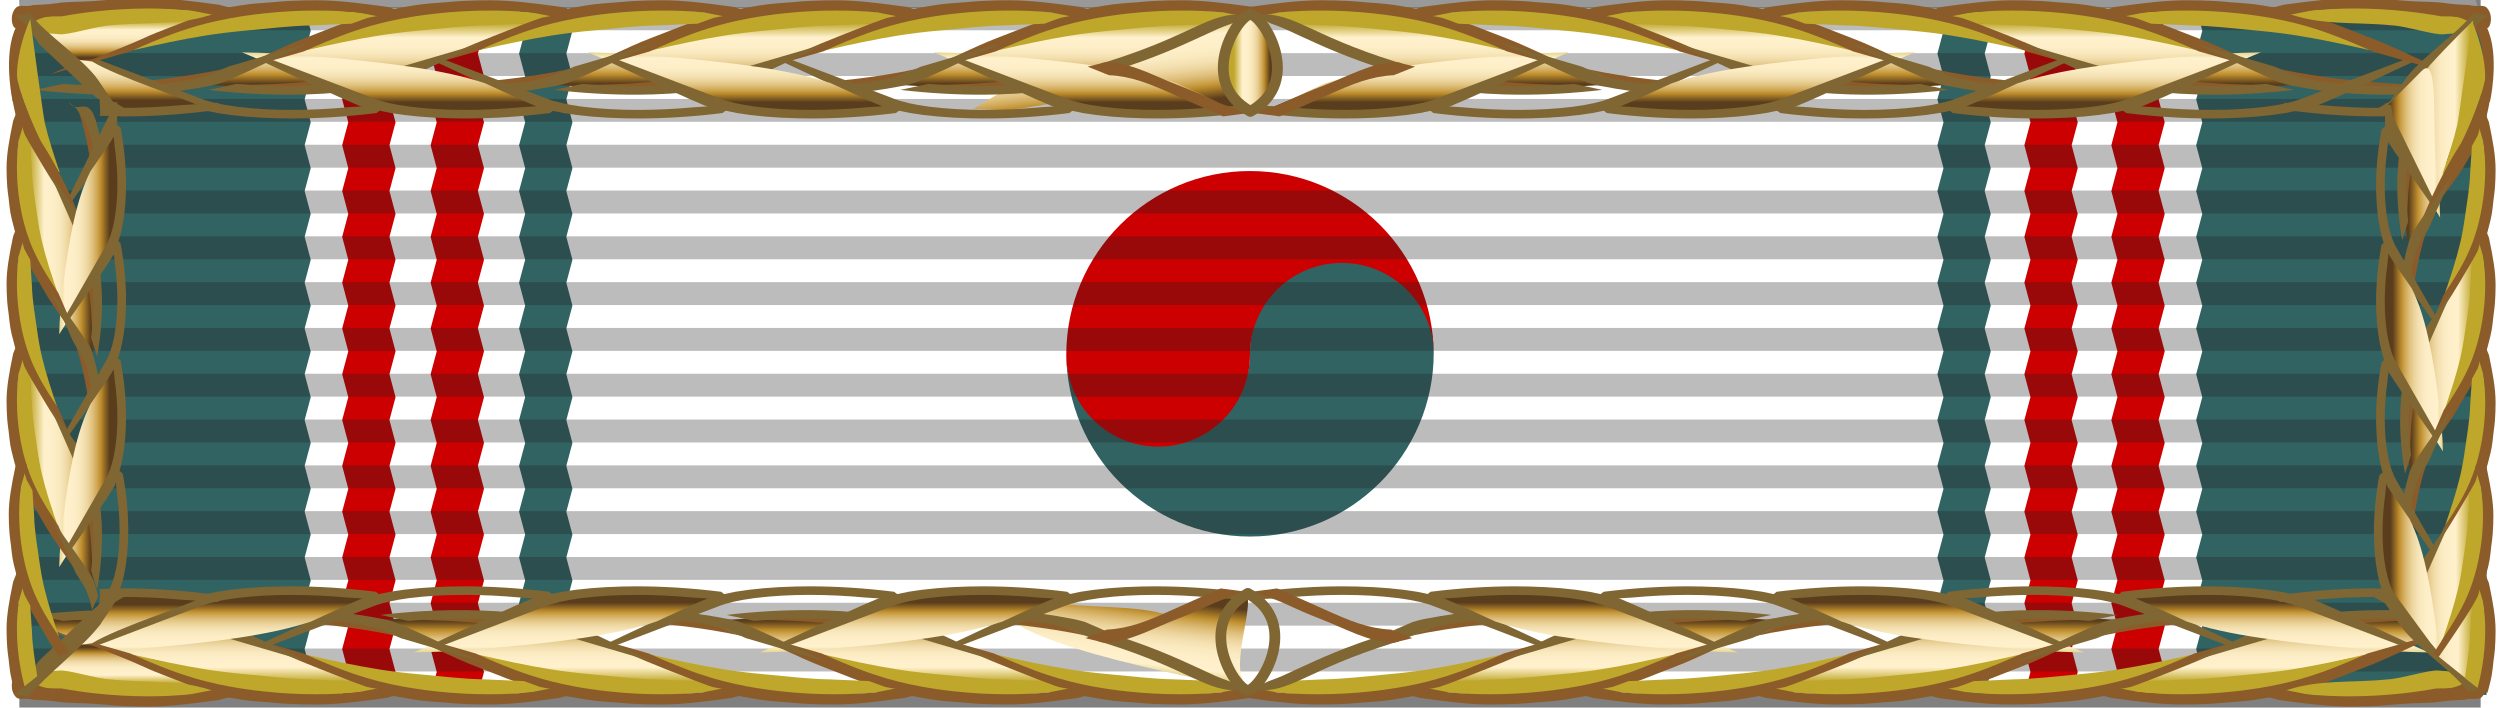
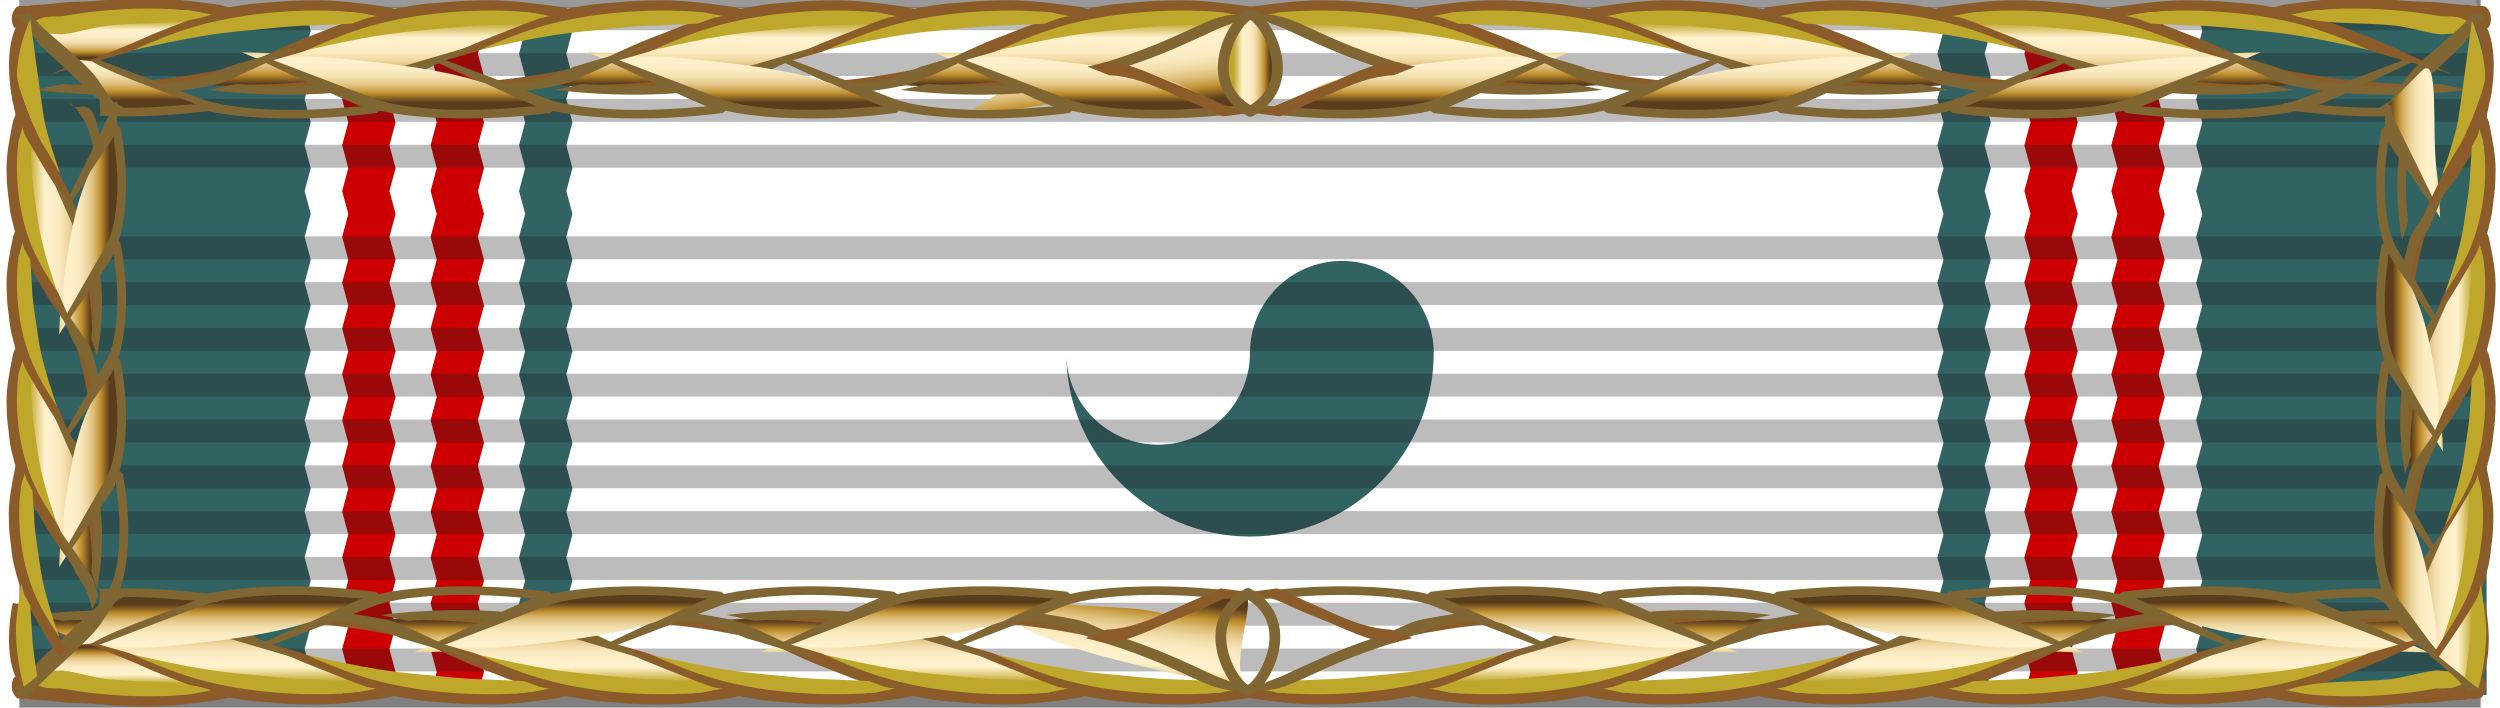
<svg xmlns="http://www.w3.org/2000/svg" xmlns:ns1="http://sodipodi.sourceforge.net/DTD/sodipodi-0.dtd" xmlns:ns2="http://www.inkscape.org/namespaces/inkscape" xmlns:xlink="http://www.w3.org/1999/xlink" version="1.0" width="106" height="30" viewBox="0 0 113.963 32.761" overflow="visible" enable-background="new 0 0 113.963 32.761" xml:space="preserve" id="svg16344" ns1:version="0.32" ns2:version="0.46" ns1:docname="Presidential Unit Citation (Korea).svg" ns2:output_extension="org.inkscape.output.svg.inkscape" style="overflow:visible">
  <rect x="0" y="0" width="113.963" height="32.761" fill="#808080" stroke="none" />
  <ns1:namedview ns2:window-height="874" ns2:window-width="1399" ns2:pageshadow="2" ns2:pageopacity="0.0" guidetolerance="10.0" gridtolerance="10.0" objecttolerance="10" borderopacity="1.0" bordercolor="#666666" pagecolor="#ffffff" id="base" showgrid="false" showguides="true" ns2:guide-bbox="true" ns2:zoom="2" ns2:cx="-76.524205" ns2:cy="10.625144" ns2:window-x="33" ns2:window-y="0" ns2:current-layer="layer1" ns2:object-nodes="false" />
  <defs id="defs19855">
    <clipPath id="XMLID_122_">
      <use xlink:href="#XMLID_3_" id="use16420" x="0" y="0" width="113.963" height="32.761" />
    </clipPath>
    <linearGradient gradientTransform="matrix(-1,0,0,1,-124.123,-2)" y2="4.139" x2="-142.033" y1="1.32" x1="-142.033" gradientUnits="userSpaceOnUse" id="linearGradient5388">
      <stop id="stop5390" style="stop-color:#BFA72C" offset="0" />
      <stop id="stop5392" style="stop-color:#FFF1CC" offset="0.242" />
      <stop id="stop5394" style="stop-color:#FEEFC9" offset="0.381" />
      <stop id="stop5396" style="stop-color:#FAEAC0" offset="0.478" />
      <stop id="stop5398" style="stop-color:#F4E0B1" offset="0.561" />
      <stop id="stop5400" style="stop-color:#EBD39B" offset="0.636" />
      <stop id="stop5402" style="stop-color:#E0C17F" offset="0.707" />
      <stop id="stop5404" style="stop-color:#D2AC5D" offset="0.774" />
      <stop id="stop5406" style="stop-color:#C29334" offset="0.837" />
      <stop id="stop5408" style="stop-color:#BF8E2C" offset="0.837" />
      <stop id="stop5410" style="stop-color:#5A3D1C" offset="1" />
    </linearGradient>
    <linearGradient id="linearGradient5362" gradientUnits="userSpaceOnUse" x1="-142.033" y1="1.32" x2="-142.033" y2="4.139" gradientTransform="matrix(-1,0,0,1,-124.123,-2)">
      <stop offset="0" style="stop-color:#BFA72C" id="stop5364" />
      <stop offset="0.242" style="stop-color:#FFF1CC" id="stop5366" />
      <stop offset="0.381" style="stop-color:#FEEFC9" id="stop5368" />
      <stop offset="0.478" style="stop-color:#FAEAC0" id="stop5370" />
      <stop offset="0.561" style="stop-color:#F4E0B1" id="stop5372" />
      <stop offset="0.636" style="stop-color:#EBD39B" id="stop5374" />
      <stop offset="0.707" style="stop-color:#E0C17F" id="stop5376" />
      <stop offset="0.774" style="stop-color:#D2AC5D" id="stop5378" />
      <stop offset="0.837" style="stop-color:#C29334" id="stop5380" />
      <stop offset="0.837" style="stop-color:#BF8E2C" id="stop5382" />
      <stop offset="1" style="stop-color:#5A3D1C" id="stop5384" />
    </linearGradient>
    <linearGradient gradientTransform="matrix(-1,0,0,1,-124.123,-2)" y2="4.139" x2="-142.033" y1="1.32" x1="-142.033" gradientUnits="userSpaceOnUse" id="linearGradient5336">
      <stop id="stop5338" style="stop-color:#BFA72C" offset="0" />
      <stop id="stop5340" style="stop-color:#FFF1CC" offset="0.242" />
      <stop id="stop5342" style="stop-color:#FEEFC9" offset="0.381" />
      <stop id="stop5344" style="stop-color:#FAEAC0" offset="0.478" />
      <stop id="stop5346" style="stop-color:#F4E0B1" offset="0.561" />
      <stop id="stop5348" style="stop-color:#EBD39B" offset="0.636" />
      <stop id="stop5350" style="stop-color:#E0C17F" offset="0.707" />
      <stop id="stop5352" style="stop-color:#D2AC5D" offset="0.774" />
      <stop id="stop5354" style="stop-color:#C29334" offset="0.837" />
      <stop id="stop5356" style="stop-color:#BF8E2C" offset="0.837" />
      <stop id="stop5358" style="stop-color:#5A3D1C" offset="1" />
    </linearGradient>
    <linearGradient id="linearGradient5310" gradientUnits="userSpaceOnUse" x1="-142.033" y1="1.32" x2="-142.033" y2="4.139" gradientTransform="matrix(-1,0,0,1,-124.123,-2)">
      <stop offset="0" style="stop-color:#BFA72C" id="stop5312" />
      <stop offset="0.242" style="stop-color:#FFF1CC" id="stop5314" />
      <stop offset="0.381" style="stop-color:#FEEFC9" id="stop5316" />
      <stop offset="0.478" style="stop-color:#FAEAC0" id="stop5318" />
      <stop offset="0.561" style="stop-color:#F4E0B1" id="stop5320" />
      <stop offset="0.636" style="stop-color:#EBD39B" id="stop5322" />
      <stop offset="0.707" style="stop-color:#E0C17F" id="stop5324" />
      <stop offset="0.774" style="stop-color:#D2AC5D" id="stop5326" />
      <stop offset="0.837" style="stop-color:#C29334" id="stop5328" />
      <stop offset="0.837" style="stop-color:#BF8E2C" id="stop5330" />
      <stop offset="1" style="stop-color:#5A3D1C" id="stop5332" />
    </linearGradient>
    <linearGradient gradientTransform="matrix(-1,0,0,1,-124.123,-2)" y2="4.139" x2="-142.033" y1="1.32" x1="-142.033" gradientUnits="userSpaceOnUse" id="linearGradient5284">
      <stop id="stop5286" style="stop-color:#BFA72C" offset="0" />
      <stop id="stop5288" style="stop-color:#FFF1CC" offset="0.242" />
      <stop id="stop5290" style="stop-color:#FEEFC9" offset="0.381" />
      <stop id="stop5292" style="stop-color:#FAEAC0" offset="0.478" />
      <stop id="stop5294" style="stop-color:#F4E0B1" offset="0.561" />
      <stop id="stop5296" style="stop-color:#EBD39B" offset="0.636" />
      <stop id="stop5298" style="stop-color:#E0C17F" offset="0.707" />
      <stop id="stop5300" style="stop-color:#D2AC5D" offset="0.774" />
      <stop id="stop5302" style="stop-color:#C29334" offset="0.837" />
      <stop id="stop5304" style="stop-color:#BF8E2C" offset="0.837" />
      <stop id="stop5306" style="stop-color:#5A3D1C" offset="1" />
    </linearGradient>
    <linearGradient id="linearGradient5258" gradientUnits="userSpaceOnUse" x1="-142.033" y1="1.32" x2="-142.033" y2="4.139" gradientTransform="matrix(-1,0,0,1,-124.123,-2)">
      <stop offset="0" style="stop-color:#BFA72C" id="stop5260" />
      <stop offset="0.242" style="stop-color:#FFF1CC" id="stop5262" />
      <stop offset="0.381" style="stop-color:#FEEFC9" id="stop5264" />
      <stop offset="0.478" style="stop-color:#FAEAC0" id="stop5266" />
      <stop offset="0.561" style="stop-color:#F4E0B1" id="stop5268" />
      <stop offset="0.636" style="stop-color:#EBD39B" id="stop5270" />
      <stop offset="0.707" style="stop-color:#E0C17F" id="stop5272" />
      <stop offset="0.774" style="stop-color:#D2AC5D" id="stop5274" />
      <stop offset="0.837" style="stop-color:#C29334" id="stop5276" />
      <stop offset="0.837" style="stop-color:#BF8E2C" id="stop5278" />
      <stop offset="1" style="stop-color:#5A3D1C" id="stop5280" />
    </linearGradient>
    <linearGradient gradientTransform="matrix(-1,0,0,1,-124.123,-2)" y2="4.139" x2="-142.033" y1="1.32" x1="-142.033" gradientUnits="userSpaceOnUse" id="linearGradient5232">
      <stop id="stop5234" style="stop-color:#BFA72C" offset="0" />
      <stop id="stop5236" style="stop-color:#FFF1CC" offset="0.242" />
      <stop id="stop5238" style="stop-color:#FEEFC9" offset="0.381" />
      <stop id="stop5240" style="stop-color:#FAEAC0" offset="0.478" />
      <stop id="stop5242" style="stop-color:#F4E0B1" offset="0.561" />
      <stop id="stop5244" style="stop-color:#EBD39B" offset="0.636" />
      <stop id="stop5246" style="stop-color:#E0C17F" offset="0.707" />
      <stop id="stop5248" style="stop-color:#D2AC5D" offset="0.774" />
      <stop id="stop5250" style="stop-color:#C29334" offset="0.837" />
      <stop id="stop5252" style="stop-color:#BF8E2C" offset="0.837" />
      <stop id="stop5254" style="stop-color:#5A3D1C" offset="1" />
    </linearGradient>
    <linearGradient id="linearGradient5206" gradientUnits="userSpaceOnUse" x1="-142.033" y1="1.32" x2="-142.033" y2="4.139" gradientTransform="matrix(-1,0,0,1,-124.123,-2)">
      <stop offset="0" style="stop-color:#BFA72C" id="stop5208" />
      <stop offset="0.242" style="stop-color:#FFF1CC" id="stop5210" />
      <stop offset="0.381" style="stop-color:#FEEFC9" id="stop5212" />
      <stop offset="0.478" style="stop-color:#FAEAC0" id="stop5214" />
      <stop offset="0.561" style="stop-color:#F4E0B1" id="stop5216" />
      <stop offset="0.636" style="stop-color:#EBD39B" id="stop5218" />
      <stop offset="0.707" style="stop-color:#E0C17F" id="stop5220" />
      <stop offset="0.774" style="stop-color:#D2AC5D" id="stop5222" />
      <stop offset="0.837" style="stop-color:#C29334" id="stop5224" />
      <stop offset="0.837" style="stop-color:#BF8E2C" id="stop5226" />
      <stop offset="1" style="stop-color:#5A3D1C" id="stop5228" />
    </linearGradient>
    <linearGradient gradientTransform="matrix(-1,0,0,1,-124.123,-2)" y2="4.139" x2="-142.033" y1="1.32" x1="-142.033" gradientUnits="userSpaceOnUse" id="linearGradient5180">
      <stop id="stop5182" style="stop-color:#BFA72C" offset="0" />
      <stop id="stop5184" style="stop-color:#FFF1CC" offset="0.242" />
      <stop id="stop5186" style="stop-color:#FEEFC9" offset="0.381" />
      <stop id="stop5188" style="stop-color:#FAEAC0" offset="0.478" />
      <stop id="stop5190" style="stop-color:#F4E0B1" offset="0.561" />
      <stop id="stop5192" style="stop-color:#EBD39B" offset="0.636" />
      <stop id="stop5194" style="stop-color:#E0C17F" offset="0.707" />
      <stop id="stop5196" style="stop-color:#D2AC5D" offset="0.774" />
      <stop id="stop5198" style="stop-color:#C29334" offset="0.837" />
      <stop id="stop5200" style="stop-color:#BF8E2C" offset="0.837" />
      <stop id="stop5202" style="stop-color:#5A3D1C" offset="1" />
    </linearGradient>
    <linearGradient id="linearGradient5154" gradientUnits="userSpaceOnUse" x1="-142.033" y1="1.32" x2="-142.033" y2="4.139" gradientTransform="matrix(-1,0,0,1,-124.123,-2)">
      <stop offset="0" style="stop-color:#BFA72C" id="stop5156" />
      <stop offset="0.242" style="stop-color:#FFF1CC" id="stop5158" />
      <stop offset="0.381" style="stop-color:#FEEFC9" id="stop5160" />
      <stop offset="0.478" style="stop-color:#FAEAC0" id="stop5162" />
      <stop offset="0.561" style="stop-color:#F4E0B1" id="stop5164" />
      <stop offset="0.636" style="stop-color:#EBD39B" id="stop5166" />
      <stop offset="0.707" style="stop-color:#E0C17F" id="stop5168" />
      <stop offset="0.774" style="stop-color:#D2AC5D" id="stop5170" />
      <stop offset="0.837" style="stop-color:#C29334" id="stop5172" />
      <stop offset="0.837" style="stop-color:#BF8E2C" id="stop5174" />
      <stop offset="1" style="stop-color:#5A3D1C" id="stop5176" />
    </linearGradient>
    <linearGradient gradientTransform="matrix(-1,0,0,1,-124.123,-2)" y2="4.139" x2="-142.033" y1="1.32" x1="-142.033" gradientUnits="userSpaceOnUse" id="linearGradient5128">
      <stop id="stop5130" style="stop-color:#BFA72C" offset="0" />
      <stop id="stop5132" style="stop-color:#FFF1CC" offset="0.242" />
      <stop id="stop5134" style="stop-color:#FEEFC9" offset="0.381" />
      <stop id="stop5136" style="stop-color:#FAEAC0" offset="0.478" />
      <stop id="stop5138" style="stop-color:#F4E0B1" offset="0.561" />
      <stop id="stop5140" style="stop-color:#EBD39B" offset="0.636" />
      <stop id="stop5142" style="stop-color:#E0C17F" offset="0.707" />
      <stop id="stop5144" style="stop-color:#D2AC5D" offset="0.774" />
      <stop id="stop5146" style="stop-color:#C29334" offset="0.837" />
      <stop id="stop5148" style="stop-color:#BF8E2C" offset="0.837" />
      <stop id="stop5150" style="stop-color:#5A3D1C" offset="1" />
    </linearGradient>
    <linearGradient id="linearGradient5102" gradientUnits="userSpaceOnUse" x1="-142.033" y1="1.32" x2="-142.033" y2="4.139" gradientTransform="matrix(-1,0,0,1,-124.123,-2)">
      <stop offset="0" style="stop-color:#BFA72C" id="stop5104" />
      <stop offset="0.242" style="stop-color:#FFF1CC" id="stop5106" />
      <stop offset="0.381" style="stop-color:#FEEFC9" id="stop5108" />
      <stop offset="0.478" style="stop-color:#FAEAC0" id="stop5110" />
      <stop offset="0.561" style="stop-color:#F4E0B1" id="stop5112" />
      <stop offset="0.636" style="stop-color:#EBD39B" id="stop5114" />
      <stop offset="0.707" style="stop-color:#E0C17F" id="stop5116" />
      <stop offset="0.774" style="stop-color:#D2AC5D" id="stop5118" />
      <stop offset="0.837" style="stop-color:#C29334" id="stop5120" />
      <stop offset="0.837" style="stop-color:#BF8E2C" id="stop5122" />
      <stop offset="1" style="stop-color:#5A3D1C" id="stop5124" />
    </linearGradient>
    <linearGradient gradientTransform="matrix(-1,0,0,1,-124.123,-2)" y2="4.139" x2="-142.033" y1="1.32" x1="-142.033" gradientUnits="userSpaceOnUse" id="linearGradient5076">
      <stop id="stop5078" style="stop-color:#BFA72C" offset="0" />
      <stop id="stop5080" style="stop-color:#FFF1CC" offset="0.242" />
      <stop id="stop5082" style="stop-color:#FEEFC9" offset="0.381" />
      <stop id="stop5084" style="stop-color:#FAEAC0" offset="0.478" />
      <stop id="stop5086" style="stop-color:#F4E0B1" offset="0.561" />
      <stop id="stop5088" style="stop-color:#EBD39B" offset="0.636" />
      <stop id="stop5090" style="stop-color:#E0C17F" offset="0.707" />
      <stop id="stop5092" style="stop-color:#D2AC5D" offset="0.774" />
      <stop id="stop5094" style="stop-color:#C29334" offset="0.837" />
      <stop id="stop5096" style="stop-color:#BF8E2C" offset="0.848" />
      <stop id="stop5098" style="stop-color:#5A3D1C" offset="1" />
    </linearGradient>
    <linearGradient id="linearGradient5050" gradientUnits="userSpaceOnUse" x1="-142.033" y1="1.32" x2="-142.033" y2="4.139" gradientTransform="matrix(-1,0,0,1,-124.123,-2)">
      <stop offset="0" style="stop-color:#BFA72C" id="stop5052" />
      <stop offset="0.242" style="stop-color:#FFF1CC" id="stop5054" />
      <stop offset="0.381" style="stop-color:#FEEFC9" id="stop5056" />
      <stop offset="0.478" style="stop-color:#FAEAC0" id="stop5058" />
      <stop offset="0.561" style="stop-color:#F4E0B1" id="stop5060" />
      <stop offset="0.636" style="stop-color:#EBD39B" id="stop5062" />
      <stop offset="0.707" style="stop-color:#E0C17F" id="stop5064" />
      <stop offset="0.774" style="stop-color:#D2AC5D" id="stop5066" />
      <stop offset="0.837" style="stop-color:#C29334" id="stop5068" />
      <stop offset="0.848" style="stop-color:#BF8E2C" id="stop5070" />
      <stop offset="1" style="stop-color:#5A3D1C" id="stop5072" />
    </linearGradient>
    <linearGradient gradientTransform="matrix(-1,0,0,1,-124.123,-2)" y2="4.139" x2="-142.033" y1="1.32" x1="-142.033" gradientUnits="userSpaceOnUse" id="linearGradient5024">
      <stop id="stop5026" style="stop-color:#BFA72C" offset="0" />
      <stop id="stop5028" style="stop-color:#FFF1CC" offset="0.242" />
      <stop id="stop5030" style="stop-color:#FEEFC9" offset="0.381" />
      <stop id="stop5032" style="stop-color:#FAEAC0" offset="0.478" />
      <stop id="stop5034" style="stop-color:#F4E0B1" offset="0.561" />
      <stop id="stop5036" style="stop-color:#EBD39B" offset="0.636" />
      <stop id="stop5038" style="stop-color:#E0C17F" offset="0.707" />
      <stop id="stop5040" style="stop-color:#D2AC5D" offset="0.774" />
      <stop id="stop5042" style="stop-color:#C29334" offset="0.837" />
      <stop id="stop5044" style="stop-color:#BF8E2C" offset="0.848" />
      <stop id="stop5046" style="stop-color:#5A3D1C" offset="1" />
    </linearGradient>
    <linearGradient id="linearGradient4998" gradientUnits="userSpaceOnUse" x1="-142.033" y1="1.32" x2="-142.033" y2="4.139" gradientTransform="matrix(-1,0,0,1,-124.123,-2)">
      <stop offset="0" style="stop-color:#BFA72C" id="stop5000" />
      <stop offset="0.242" style="stop-color:#FFF1CC" id="stop5002" />
      <stop offset="0.381" style="stop-color:#FEEFC9" id="stop5004" />
      <stop offset="0.478" style="stop-color:#FAEAC0" id="stop5006" />
      <stop offset="0.561" style="stop-color:#F4E0B1" id="stop5008" />
      <stop offset="0.636" style="stop-color:#EBD39B" id="stop5010" />
      <stop offset="0.707" style="stop-color:#E0C17F" id="stop5012" />
      <stop offset="0.774" style="stop-color:#D2AC5D" id="stop5014" />
      <stop offset="0.837" style="stop-color:#C29334" id="stop5016" />
      <stop offset="0.848" style="stop-color:#BF8E2C" id="stop5018" />
      <stop offset="1" style="stop-color:#5A3D1C" id="stop5020" />
    </linearGradient>
    <linearGradient gradientTransform="matrix(-1,0,0,1,-124.123,-2)" y2="4.139" x2="-142.033" y1="1.32" x1="-142.033" gradientUnits="userSpaceOnUse" id="linearGradient4972">
      <stop id="stop4974" style="stop-color:#BFA72C" offset="0" />
      <stop id="stop4976" style="stop-color:#FFF1CC" offset="0.242" />
      <stop id="stop4978" style="stop-color:#FEEFC9" offset="0.381" />
      <stop id="stop4980" style="stop-color:#FAEAC0" offset="0.478" />
      <stop id="stop4982" style="stop-color:#F4E0B1" offset="0.561" />
      <stop id="stop4984" style="stop-color:#EBD39B" offset="0.636" />
      <stop id="stop4986" style="stop-color:#E0C17F" offset="0.707" />
      <stop id="stop4988" style="stop-color:#D2AC5D" offset="0.774" />
      <stop id="stop4990" style="stop-color:#C29334" offset="0.837" />
      <stop id="stop4992" style="stop-color:#BF8E2C" offset="0.848" />
      <stop id="stop4994" style="stop-color:#5A3D1C" offset="1" />
    </linearGradient>
    <linearGradient id="linearGradient4946" gradientUnits="userSpaceOnUse" x1="-142.033" y1="1.32" x2="-142.033" y2="4.139" gradientTransform="matrix(-1,0,0,1,-124.123,-2)">
      <stop offset="0" style="stop-color:#BFA72C" id="stop4948" />
      <stop offset="0.242" style="stop-color:#FFF1CC" id="stop4950" />
      <stop offset="0.381" style="stop-color:#FEEFC9" id="stop4952" />
      <stop offset="0.478" style="stop-color:#FAEAC0" id="stop4954" />
      <stop offset="0.561" style="stop-color:#F4E0B1" id="stop4956" />
      <stop offset="0.636" style="stop-color:#EBD39B" id="stop4958" />
      <stop offset="0.707" style="stop-color:#E0C17F" id="stop4960" />
      <stop offset="0.774" style="stop-color:#D2AC5D" id="stop4962" />
      <stop offset="0.837" style="stop-color:#C29334" id="stop4964" />
      <stop offset="0.848" style="stop-color:#BF8E2C" id="stop4966" />
      <stop offset="1" style="stop-color:#5A3D1C" id="stop4968" />
    </linearGradient>
    <linearGradient gradientTransform="matrix(-1,0,0,1,-124.123,-2)" y2="4.139" x2="-142.033" y1="1.32" x1="-142.033" gradientUnits="userSpaceOnUse" id="linearGradient4920">
      <stop id="stop4922" style="stop-color:#BFA72C" offset="0" />
      <stop id="stop4924" style="stop-color:#FFF1CC" offset="0.242" />
      <stop id="stop4926" style="stop-color:#FEEFC9" offset="0.381" />
      <stop id="stop4928" style="stop-color:#FAEAC0" offset="0.478" />
      <stop id="stop4930" style="stop-color:#F4E0B1" offset="0.561" />
      <stop id="stop4932" style="stop-color:#EBD39B" offset="0.636" />
      <stop id="stop4934" style="stop-color:#E0C17F" offset="0.707" />
      <stop id="stop4936" style="stop-color:#D2AC5D" offset="0.774" />
      <stop id="stop4938" style="stop-color:#C29334" offset="0.837" />
      <stop id="stop4940" style="stop-color:#BF8E2C" offset="0.848" />
      <stop id="stop4942" style="stop-color:#5A3D1C" offset="1" />
    </linearGradient>
    <linearGradient id="linearGradient4814" gradientUnits="userSpaceOnUse" x1="-145.004" y1="2.274" x2="-145.004" y2="4.977" gradientTransform="matrix(-1,0,0,1,-137.963,-4.898)">
      <stop offset="0" style="stop-color:#BFA72C" id="stop4816" />
      <stop offset="0.242" style="stop-color:#FFF1CC" id="stop4818" />
      <stop offset="0.375" style="stop-color:#FEEFC9" id="stop4820" />
      <stop offset="0.478" style="stop-color:#FAEAC0" id="stop4822" />
      <stop offset="0.561" style="stop-color:#F4E0B1" id="stop4824" />
      <stop offset="0.636" style="stop-color:#EBD39B" id="stop4826" />
      <stop offset="0.707" style="stop-color:#E0C17F" id="stop4828" />
      <stop offset="0.774" style="stop-color:#D2AC5D" id="stop4830" />
      <stop offset="0.837" style="stop-color:#C29334" id="stop4832" />
      <stop offset="0.848" style="stop-color:#BF8E2C" id="stop4834" />
      <stop offset="1" style="stop-color:#5A3D1C" id="stop4836" />
    </linearGradient>
    <linearGradient gradientTransform="matrix(-1,0,0,1,-137.963,-4.898)" y2="4.977" x2="-145.004" y1="2.274" x1="-145.004" gradientUnits="userSpaceOnUse" id="linearGradient4788">
      <stop id="stop4790" style="stop-color:#BFA72C" offset="0" />
      <stop id="stop4792" style="stop-color:#FFF1CC" offset="0.242" />
      <stop id="stop4794" style="stop-color:#FEEFC9" offset="0.381" />
      <stop id="stop4796" style="stop-color:#FAEAC0" offset="0.478" />
      <stop id="stop4798" style="stop-color:#F4E0B1" offset="0.561" />
      <stop id="stop4800" style="stop-color:#EBD39B" offset="0.636" />
      <stop id="stop4802" style="stop-color:#E0C17F" offset="0.707" />
      <stop id="stop4804" style="stop-color:#D2AC5D" offset="0.774" />
      <stop id="stop4806" style="stop-color:#C29334" offset="0.837" />
      <stop id="stop4808" style="stop-color:#BF8E2C" offset="0.848" />
      <stop id="stop4810" style="stop-color:#5A3D1C" offset="1" />
    </linearGradient>
    <linearGradient id="linearGradient4762" gradientUnits="userSpaceOnUse" x1="-145.004" y1="2.274" x2="-145.004" y2="4.977" gradientTransform="matrix(-1,0,0,1,-137.963,-4.898)">
      <stop offset="0" style="stop-color:#BFA72C" id="stop4764" />
      <stop offset="0.242" style="stop-color:#FFF1CC" id="stop4766" />
      <stop offset="0.381" style="stop-color:#FEEFC9" id="stop4768" />
      <stop offset="0.478" style="stop-color:#FAEAC0" id="stop4770" />
      <stop offset="0.561" style="stop-color:#F4E0B1" id="stop4772" />
      <stop offset="0.636" style="stop-color:#EBD39B" id="stop4774" />
      <stop offset="0.707" style="stop-color:#E0C17F" id="stop4776" />
      <stop offset="0.774" style="stop-color:#D2AC5D" id="stop4778" />
      <stop offset="0.837" style="stop-color:#C29334" id="stop4780" />
      <stop offset="0.848" style="stop-color:#BF8E2C" id="stop4782" />
      <stop offset="1" style="stop-color:#5A3D1C" id="stop4784" />
    </linearGradient>
    <linearGradient gradientTransform="matrix(-1,0,0,1,-137.963,-4.898)" y2="4.977" x2="-145.004" y1="2.274" x1="-145.004" gradientUnits="userSpaceOnUse" id="linearGradient4736">
      <stop id="stop4738" style="stop-color:#BFA72C" offset="0" />
      <stop id="stop4740" style="stop-color:#FFF1CC" offset="0.242" />
      <stop id="stop4742" style="stop-color:#FEEFC9" offset="0.381" />
      <stop id="stop4744" style="stop-color:#FAEAC0" offset="0.478" />
      <stop id="stop4746" style="stop-color:#F4E0B1" offset="0.561" />
      <stop id="stop4748" style="stop-color:#EBD39B" offset="0.636" />
      <stop id="stop4750" style="stop-color:#E0C17F" offset="0.707" />
      <stop id="stop4752" style="stop-color:#D2AC5D" offset="0.774" />
      <stop id="stop4754" style="stop-color:#C29334" offset="0.837" />
      <stop id="stop4756" style="stop-color:#BF8E2C" offset="0.848" />
      <stop id="stop4758" style="stop-color:#5A3D1C" offset="1" />
    </linearGradient>
    <linearGradient id="linearGradient4710" gradientUnits="userSpaceOnUse" x1="-145.004" y1="2.274" x2="-145.004" y2="4.977" gradientTransform="matrix(-1,0,0,1,-137.963,-4.898)">
      <stop offset="0" style="stop-color:#BFA72C" id="stop4712" />
      <stop offset="0.242" style="stop-color:#FFF1CC" id="stop4714" />
      <stop offset="0.381" style="stop-color:#FEEFC9" id="stop4716" />
      <stop offset="0.478" style="stop-color:#FAEAC0" id="stop4718" />
      <stop offset="0.561" style="stop-color:#F4E0B1" id="stop4720" />
      <stop offset="0.636" style="stop-color:#EBD39B" id="stop4722" />
      <stop offset="0.707" style="stop-color:#E0C17F" id="stop4724" />
      <stop offset="0.774" style="stop-color:#D2AC5D" id="stop4726" />
      <stop offset="0.837" style="stop-color:#C29334" id="stop4728" />
      <stop offset="0.848" style="stop-color:#BF8E2C" id="stop4730" />
      <stop offset="1" style="stop-color:#5A3D1C" id="stop4732" />
    </linearGradient>
    <linearGradient gradientTransform="matrix(-1,0,0,1,-137.963,-4.898)" y2="4.977" x2="-145.004" y1="2.274" x1="-145.004" gradientUnits="userSpaceOnUse" id="linearGradient4684">
      <stop id="stop4686" style="stop-color:#BFA72C" offset="0" />
      <stop id="stop4688" style="stop-color:#FFF1CC" offset="0.242" />
      <stop id="stop4690" style="stop-color:#FEEFC9" offset="0.381" />
      <stop id="stop4692" style="stop-color:#FAEAC0" offset="0.478" />
      <stop id="stop4694" style="stop-color:#F4E0B1" offset="0.561" />
      <stop id="stop4696" style="stop-color:#EBD39B" offset="0.636" />
      <stop id="stop4698" style="stop-color:#E0C17F" offset="0.707" />
      <stop id="stop4700" style="stop-color:#D2AC5D" offset="0.774" />
      <stop id="stop4702" style="stop-color:#C29334" offset="0.837" />
      <stop id="stop4704" style="stop-color:#BF8E2C" offset="0.848" />
      <stop id="stop4706" style="stop-color:#5A3D1C" offset="1" />
    </linearGradient>
    <linearGradient id="linearGradient4658" gradientUnits="userSpaceOnUse" x1="-145.004" y1="2.274" x2="-145.004" y2="4.977" gradientTransform="matrix(-1,0,0,1,-137.963,-4.898)">
      <stop offset="0" style="stop-color:#BFA72C" id="stop4660" />
      <stop offset="0.242" style="stop-color:#FFF1CC" id="stop4662" />
      <stop offset="0.381" style="stop-color:#FEEFC9" id="stop4664" />
      <stop offset="0.478" style="stop-color:#FAEAC0" id="stop4666" />
      <stop offset="0.561" style="stop-color:#F4E0B1" id="stop4668" />
      <stop offset="0.636" style="stop-color:#EBD39B" id="stop4670" />
      <stop offset="0.707" style="stop-color:#E0C17F" id="stop4672" />
      <stop offset="0.774" style="stop-color:#D2AC5D" id="stop4674" />
      <stop offset="0.837" style="stop-color:#C29334" id="stop4676" />
      <stop offset="0.848" style="stop-color:#BF8E2C" id="stop4678" />
      <stop offset="1" style="stop-color:#5A3D1C" id="stop4680" />
    </linearGradient>
    <linearGradient gradientTransform="matrix(-1,0,0,1,-137.963,-4.898)" y2="4.977" x2="-145.004" y1="2.274" x1="-145.004" gradientUnits="userSpaceOnUse" id="linearGradient4632">
      <stop id="stop4634" style="stop-color:#BFA72C" offset="0" />
      <stop id="stop4636" style="stop-color:#FFF1CC" offset="0.242" />
      <stop id="stop4638" style="stop-color:#FEEFC9" offset="0.381" />
      <stop id="stop4640" style="stop-color:#FAEAC0" offset="0.478" />
      <stop id="stop4642" style="stop-color:#F4E0B1" offset="0.561" />
      <stop id="stop4644" style="stop-color:#EBD39B" offset="0.636" />
      <stop id="stop4646" style="stop-color:#E0C17F" offset="0.707" />
      <stop id="stop4648" style="stop-color:#D2AC5D" offset="0.774" />
      <stop id="stop4650" style="stop-color:#C29334" offset="0.837" />
      <stop id="stop4652" style="stop-color:#BF8E2C" offset="0.848" />
      <stop id="stop4654" style="stop-color:#5A3D1C" offset="1" />
    </linearGradient>
    <linearGradient id="linearGradient4606" gradientUnits="userSpaceOnUse" x1="-145.004" y1="2.274" x2="-145.004" y2="4.977" gradientTransform="matrix(-1,0,0,1,-137.963,-4.898)">
      <stop offset="0" style="stop-color:#BFA72C" id="stop4608" />
      <stop offset="0.242" style="stop-color:#FFF1CC" id="stop4610" />
      <stop offset="0.381" style="stop-color:#FEEFC9" id="stop4612" />
      <stop offset="0.478" style="stop-color:#FAEAC0" id="stop4614" />
      <stop offset="0.561" style="stop-color:#F4E0B1" id="stop4616" />
      <stop offset="0.636" style="stop-color:#EBD39B" id="stop4618" />
      <stop offset="0.707" style="stop-color:#E0C17F" id="stop4620" />
      <stop offset="0.774" style="stop-color:#D2AC5D" id="stop4622" />
      <stop offset="0.837" style="stop-color:#C29334" id="stop4624" />
      <stop offset="0.848" style="stop-color:#BF8E2C" id="stop4626" />
      <stop offset="1" style="stop-color:#5A3D1C" id="stop4628" />
    </linearGradient>
    <linearGradient gradientTransform="matrix(-1,0,0,1,-137.963,-4.898)" y2="4.977" x2="-145.004" y1="2.274" x1="-145.004" gradientUnits="userSpaceOnUse" id="linearGradient4580">
      <stop id="stop4582" style="stop-color:#BFA72C" offset="0" />
      <stop id="stop4584" style="stop-color:#FFF1CC" offset="0.242" />
      <stop id="stop4586" style="stop-color:#FEEFC9" offset="0.381" />
      <stop id="stop4588" style="stop-color:#FAEAC0" offset="0.478" />
      <stop id="stop4590" style="stop-color:#F4E0B1" offset="0.561" />
      <stop id="stop4592" style="stop-color:#EBD39B" offset="0.636" />
      <stop id="stop4594" style="stop-color:#E0C17F" offset="0.707" />
      <stop id="stop4596" style="stop-color:#D2AC5D" offset="0.774" />
      <stop id="stop4598" style="stop-color:#C29334" offset="0.837" />
      <stop id="stop4600" style="stop-color:#BF8E2C" offset="0.848" />
      <stop id="stop4602" style="stop-color:#5A3D1C" offset="1" />
    </linearGradient>
    <linearGradient id="linearGradient4554" gradientUnits="userSpaceOnUse" x1="-145.004" y1="2.274" x2="-145.004" y2="4.977" gradientTransform="matrix(-1,0,0,1,-137.963,-4.898)">
      <stop offset="0" style="stop-color:#BFA72C" id="stop4556" />
      <stop offset="0.242" style="stop-color:#FFF1CC" id="stop4558" />
      <stop offset="0.381" style="stop-color:#FEEFC9" id="stop4560" />
      <stop offset="0.478" style="stop-color:#FAEAC0" id="stop4562" />
      <stop offset="0.561" style="stop-color:#F4E0B1" id="stop4564" />
      <stop offset="0.636" style="stop-color:#EBD39B" id="stop4566" />
      <stop offset="0.707" style="stop-color:#E0C17F" id="stop4568" />
      <stop offset="0.774" style="stop-color:#D2AC5D" id="stop4570" />
      <stop offset="0.837" style="stop-color:#C29334" id="stop4572" />
      <stop offset="0.848" style="stop-color:#BF8E2C" id="stop4574" />
      <stop offset="1" style="stop-color:#5A3D1C" id="stop4576" />
    </linearGradient>
    <linearGradient gradientTransform="matrix(-1,0,0,1,-137.963,-4.898)" y2="4.977" x2="-145.004" y1="2.274" x1="-145.004" gradientUnits="userSpaceOnUse" id="linearGradient4528">
      <stop id="stop4530" style="stop-color:#BFA72C" offset="0" />
      <stop id="stop4532" style="stop-color:#FFF1CC" offset="0.242" />
      <stop id="stop4534" style="stop-color:#FEEFC9" offset="0.381" />
      <stop id="stop4536" style="stop-color:#FAEAC0" offset="0.478" />
      <stop id="stop4538" style="stop-color:#F4E0B1" offset="0.561" />
      <stop id="stop4540" style="stop-color:#EBD39B" offset="0.636" />
      <stop id="stop4542" style="stop-color:#E0C17F" offset="0.707" />
      <stop id="stop4544" style="stop-color:#D2AC5D" offset="0.774" />
      <stop id="stop4546" style="stop-color:#C29334" offset="0.837" />
      <stop id="stop4548" style="stop-color:#BF8E2C" offset="0.848" />
      <stop id="stop4550" style="stop-color:#5A3D1C" offset="1" />
    </linearGradient>
    <linearGradient id="linearGradient4502" gradientUnits="userSpaceOnUse" x1="-145.004" y1="2.274" x2="-145.004" y2="4.977" gradientTransform="matrix(-1,0,0,1,-137.963,-4.898)">
      <stop offset="0" style="stop-color:#BFA72C" id="stop4504" />
      <stop offset="0.242" style="stop-color:#FFF1CC" id="stop4506" />
      <stop offset="0.381" style="stop-color:#FEEFC9" id="stop4508" />
      <stop offset="0.478" style="stop-color:#FAEAC0" id="stop4510" />
      <stop offset="0.561" style="stop-color:#F4E0B1" id="stop4512" />
      <stop offset="0.636" style="stop-color:#EBD39B" id="stop4514" />
      <stop offset="0.707" style="stop-color:#E0C17F" id="stop4516" />
      <stop offset="0.774" style="stop-color:#D2AC5D" id="stop4518" />
      <stop offset="0.837" style="stop-color:#C29334" id="stop4520" />
      <stop offset="0.848" style="stop-color:#BF8E2C" id="stop4522" />
      <stop offset="1" style="stop-color:#5A3D1C" id="stop4524" />
    </linearGradient>
    <linearGradient gradientTransform="matrix(-1,0,0,1,-137.963,-4.898)" y2="4.977" x2="-145.004" y1="2.274" x1="-145.004" gradientUnits="userSpaceOnUse" id="linearGradient4476">
      <stop id="stop4478" style="stop-color:#BFA72C" offset="0" />
      <stop id="stop4480" style="stop-color:#FFF1CC" offset="0.242" />
      <stop id="stop4482" style="stop-color:#FEEFC9" offset="0.381" />
      <stop id="stop4484" style="stop-color:#FAEAC0" offset="0.478" />
      <stop id="stop4486" style="stop-color:#F4E0B1" offset="0.561" />
      <stop id="stop4488" style="stop-color:#EBD39B" offset="0.636" />
      <stop id="stop4490" style="stop-color:#E0C17F" offset="0.707" />
      <stop id="stop4492" style="stop-color:#D2AC5D" offset="0.774" />
      <stop id="stop4494" style="stop-color:#C29334" offset="0.837" />
      <stop id="stop4496" style="stop-color:#BF8E2C" offset="0.848" />
      <stop id="stop4498" style="stop-color:#5A3D1C" offset="1" />
    </linearGradient>
    <linearGradient id="linearGradient4450" gradientUnits="userSpaceOnUse" x1="-145.004" y1="2.274" x2="-145.004" y2="4.977" gradientTransform="matrix(-1,0,0,1,-137.963,-4.898)">
      <stop offset="0" style="stop-color:#BFA72C" id="stop4452" />
      <stop offset="0.242" style="stop-color:#FFF1CC" id="stop4454" />
      <stop offset="0.381" style="stop-color:#FEEFC9" id="stop4456" />
      <stop offset="0.478" style="stop-color:#FAEAC0" id="stop4458" />
      <stop offset="0.561" style="stop-color:#F4E0B1" id="stop4460" />
      <stop offset="0.636" style="stop-color:#EBD39B" id="stop4462" />
      <stop offset="0.707" style="stop-color:#E0C17F" id="stop4464" />
      <stop offset="0.774" style="stop-color:#D2AC5D" id="stop4466" />
      <stop offset="0.837" style="stop-color:#C29334" id="stop4468" />
      <stop offset="0.848" style="stop-color:#BF8E2C" id="stop4470" />
      <stop offset="1" style="stop-color:#5A3D1C" id="stop4472" />
    </linearGradient>
    <linearGradient gradientTransform="matrix(-1,0,0,1,-137.963,-4.898)" y2="4.977" x2="-145.004" y1="2.274" x1="-145.004" gradientUnits="userSpaceOnUse" id="linearGradient4424">
      <stop id="stop4426" style="stop-color:#BFA72C" offset="0" />
      <stop id="stop4428" style="stop-color:#FFF1CC" offset="0.242" />
      <stop id="stop4430" style="stop-color:#FEEFC9" offset="0.381" />
      <stop id="stop4432" style="stop-color:#FAEAC0" offset="0.478" />
      <stop id="stop4434" style="stop-color:#F4E0B1" offset="0.561" />
      <stop id="stop4436" style="stop-color:#EBD39B" offset="0.636" />
      <stop id="stop4438" style="stop-color:#E0C17F" offset="0.707" />
      <stop id="stop4440" style="stop-color:#D2AC5D" offset="0.774" />
      <stop id="stop4442" style="stop-color:#C29334" offset="0.837" />
      <stop id="stop4444" style="stop-color:#BF8E2C" offset="0.848" />
      <stop id="stop4446" style="stop-color:#5A3D1C" offset="1" />
    </linearGradient>
    <linearGradient id="linearGradient4398" gradientUnits="userSpaceOnUse" x1="-145.004" y1="2.274" x2="-145.004" y2="4.977" gradientTransform="matrix(-1,0,0,1,-137.963,-4.898)">
      <stop offset="0" style="stop-color:#BFA72C" id="stop4400" />
      <stop offset="0.242" style="stop-color:#FFF1CC" id="stop4402" />
      <stop offset="0.381" style="stop-color:#FEEFC9" id="stop4404" />
      <stop offset="0.478" style="stop-color:#FAEAC0" id="stop4406" />
      <stop offset="0.561" style="stop-color:#F4E0B1" id="stop4408" />
      <stop offset="0.636" style="stop-color:#EBD39B" id="stop4410" />
      <stop offset="0.707" style="stop-color:#E0C17F" id="stop4412" />
      <stop offset="0.774" style="stop-color:#D2AC5D" id="stop4414" />
      <stop offset="0.837" style="stop-color:#C29334" id="stop4416" />
      <stop offset="0.848" style="stop-color:#BF8E2C" id="stop4418" />
      <stop offset="1" style="stop-color:#5A3D1C" id="stop4420" />
    </linearGradient>
    <linearGradient gradientTransform="matrix(-1,0,0,1,-137.963,-4.898)" y2="4.977" x2="-145.004" y1="2.274" x1="-145.004" gradientUnits="userSpaceOnUse" id="linearGradient4372">
      <stop id="stop4374" style="stop-color:#BFA72C" offset="0" />
      <stop id="stop4376" style="stop-color:#FFF1CC" offset="0.242" />
      <stop id="stop4378" style="stop-color:#FEEFC9" offset="0.381" />
      <stop id="stop4380" style="stop-color:#FAEAC0" offset="0.478" />
      <stop id="stop4382" style="stop-color:#F4E0B1" offset="0.561" />
      <stop id="stop4384" style="stop-color:#EBD39B" offset="0.636" />
      <stop id="stop4386" style="stop-color:#E0C17F" offset="0.707" />
      <stop id="stop4388" style="stop-color:#D2AC5D" offset="0.774" />
      <stop id="stop4390" style="stop-color:#C29334" offset="0.837" />
      <stop id="stop4392" style="stop-color:#BF8E2C" offset="0.848" />
      <stop id="stop4394" style="stop-color:#5A3D1C" offset="1" />
    </linearGradient>
    <linearGradient id="linearGradient4346" gradientUnits="userSpaceOnUse" x1="-145.004" y1="2.274" x2="-145.004" y2="4.977" gradientTransform="matrix(-1,0,0,1,-137.963,-4.898)">
      <stop offset="0" style="stop-color:#BFA72C" id="stop4348" />
      <stop offset="0.242" style="stop-color:#FFF1CC" id="stop4350" />
      <stop offset="0.381" style="stop-color:#FEEFC9" id="stop4352" />
      <stop offset="0.478" style="stop-color:#FAEAC0" id="stop4354" />
      <stop offset="0.561" style="stop-color:#F4E0B1" id="stop4356" />
      <stop offset="0.636" style="stop-color:#EBD39B" id="stop4358" />
      <stop offset="0.707" style="stop-color:#E0C17F" id="stop4360" />
      <stop offset="0.774" style="stop-color:#D2AC5D" id="stop4362" />
      <stop offset="0.837" style="stop-color:#C29334" id="stop4364" />
      <stop offset="0.848" style="stop-color:#BF8E2C" id="stop4366" />
      <stop offset="1" style="stop-color:#5A3D1C" id="stop4368" />
    </linearGradient>
    <linearGradient gradientTransform="matrix(-1,0,0,1,-137.963,-4.898)" y2="4.977" x2="-145.004" y1="2.274" x1="-145.004" gradientUnits="userSpaceOnUse" id="linearGradient4320">
      <stop id="stop4322" style="stop-color:#BFA72C" offset="0" />
      <stop id="stop4324" style="stop-color:#FFF1CC" offset="0.242" />
      <stop id="stop4326" style="stop-color:#FEEFC9" offset="0.381" />
      <stop id="stop4328" style="stop-color:#FAEAC0" offset="0.478" />
      <stop id="stop4330" style="stop-color:#F4E0B1" offset="0.561" />
      <stop id="stop4332" style="stop-color:#EBD39B" offset="0.636" />
      <stop id="stop4334" style="stop-color:#E0C17F" offset="0.707" />
      <stop id="stop4336" style="stop-color:#D2AC5D" offset="0.774" />
      <stop id="stop4338" style="stop-color:#C29334" offset="0.837" />
      <stop id="stop4340" style="stop-color:#BF8E2C" offset="0.848" />
      <stop id="stop4342" style="stop-color:#5A3D1C" offset="1" />
    </linearGradient>
    <linearGradient id="linearGradient4294" gradientUnits="userSpaceOnUse" x1="-145.004" y1="2.274" x2="-145.004" y2="4.977" gradientTransform="matrix(-1,0,0,1,-137.963,-4.898)">
      <stop offset="0" style="stop-color:#BFA72C" id="stop4296" />
      <stop offset="0.242" style="stop-color:#FFF1CC" id="stop4298" />
      <stop offset="0.381" style="stop-color:#FEEFC9" id="stop4300" />
      <stop offset="0.478" style="stop-color:#FAEAC0" id="stop4302" />
      <stop offset="0.561" style="stop-color:#F4E0B1" id="stop4304" />
      <stop offset="0.636" style="stop-color:#EBD39B" id="stop4306" />
      <stop offset="0.707" style="stop-color:#E0C17F" id="stop4308" />
      <stop offset="0.774" style="stop-color:#D2AC5D" id="stop4310" />
      <stop offset="0.837" style="stop-color:#C29334" id="stop4312" />
      <stop offset="0.848" style="stop-color:#BF8E2C" id="stop4314" />
      <stop offset="1" style="stop-color:#5A3D1C" id="stop4316" />
    </linearGradient>
    <linearGradient id="linearGradient20762" ns2:collect="always">
      <stop id="stop20764" offset="0" style="stop-color:#3465a4;stop-opacity:1;" />
      <stop id="stop20766" offset="1" style="stop-color:#3465a4;stop-opacity:0;" />
    </linearGradient>
    <linearGradient gradientTransform="matrix(-1,0,0,1,-104.123,0)" y2="4.977" x2="-160.569" y1="2.273" x1="-160.569" gradientUnits="userSpaceOnUse" id="XMLID_218_">
      <stop id="stop9977" style="stop-color:#BFA72C" offset="0" />
      <stop id="stop9979" style="stop-color:#FFF1CC" offset="0.242" />
      <stop id="stop9981" style="stop-color:#FEEFC9" offset="0.381" />
      <stop id="stop9983" style="stop-color:#FAEAC0" offset="0.478" />
      <stop id="stop9985" style="stop-color:#F4E0B1" offset="0.561" />
      <stop id="stop9987" style="stop-color:#EBD39B" offset="0.707" />
      <stop id="stop9989" style="stop-color:#E0C17F" offset="0.707" />
      <stop id="stop9991" style="stop-color:#D2AC5D" offset="0.774" />
      <stop id="stop9993" style="stop-color:#C29334" offset="0.837" />
      <stop id="stop9995" style="stop-color:#BF8E2C" offset="0.848" />
      <stop id="stop9997" style="stop-color:#5A3D1C" offset="1" />
    </linearGradient>
    <linearGradient gradientTransform="matrix(-1,0,0,1,-104.123,0)" y2="4.976" x2="-138.457" y1="2.274" x1="-138.457" gradientUnits="userSpaceOnUse" id="XMLID_219_">
      <stop id="stop10002" style="stop-color:#BFA72C" offset="0" />
      <stop id="stop10004" style="stop-color:#FFF1CC" offset="0.242" />
      <stop id="stop10006" style="stop-color:#FEEFC9" offset="0.381" />
      <stop id="stop10008" style="stop-color:#FAEAC0" offset="0.478" />
      <stop id="stop10010" style="stop-color:#F4E0B1" offset="0.561" />
      <stop id="stop10012" style="stop-color:#EBD39B" offset="0.636" />
      <stop id="stop10014" style="stop-color:#E0C17F" offset="0.707" />
      <stop id="stop10016" style="stop-color:#D2AC5D" offset="0.774" />
      <stop id="stop10018" style="stop-color:#C29334" offset="0.837" />
      <stop id="stop10020" style="stop-color:#BF8E2C" offset="0.848" />
      <stop id="stop10022" style="stop-color:#5A3D1C" offset="1" />
    </linearGradient>
    <linearGradient id="linearGradient12631" ns2:collect="always">
      <stop id="stop12633" offset="0" style="stop-color:#000000;stop-opacity:1;" />
      <stop id="stop12635" offset="1" style="stop-color:#000000;stop-opacity:0;" />
    </linearGradient>
    <linearGradient gradientUnits="userSpaceOnUse" y2="2.845" x2="115.043" y1="2.845" x1="-0.167" id="linearGradient12637" xlink:href="#linearGradient12631" ns2:collect="always" />
    <linearGradient gradientTransform="matrix(-1,0,0,1,-137.963,-4.898)" y2="4.977" x2="-145.004" y1="2.274" x1="-145.004" gradientUnits="userSpaceOnUse" id="XMLID_215_">
      <stop id="stop9902" style="stop-color:#BFA72C" offset="0" />
      <stop id="stop9904" style="stop-color:#FFF1CC" offset="0.242" />
      <stop id="stop9906" style="stop-color:#FEEFC9" offset="0.381" />
      <stop id="stop9908" style="stop-color:#FAEAC0" offset="0.478" />
      <stop id="stop9910" style="stop-color:#F4E0B1" offset="0.561" />
      <stop id="stop9912" style="stop-color:#EBD39B" offset="0.636" />
      <stop id="stop9914" style="stop-color:#E0C17F" offset="0.707" />
      <stop id="stop9916" style="stop-color:#D2AC5D" offset="0.774" />
      <stop id="stop9918" style="stop-color:#C29334" offset="0.837" />
      <stop id="stop9920" style="stop-color:#BF8E2C" offset="0.848" />
      <stop id="stop9922" style="stop-color:#5A3D1C" offset="1" />
    </linearGradient>
    <linearGradient id="XMLID_214_" gradientUnits="userSpaceOnUse" x1="-142.033" y1="1.32" x2="-142.033" y2="4.139" gradientTransform="matrix(-1,0,0,1,-124.123,-2)">
      <stop offset="0" style="stop-color:#BFA72C" id="stop9865" />
      <stop offset="0.242" style="stop-color:#FFF1CC" id="stop9867" />
      <stop offset="0.381" style="stop-color:#FEEFC9" id="stop9869" />
      <stop offset="0.478" style="stop-color:#FAEAC0" id="stop9871" />
      <stop offset="0.561" style="stop-color:#F4E0B1" id="stop9873" />
      <stop offset="0.636" style="stop-color:#EBD39B" id="stop9875" />
      <stop offset="0.707" style="stop-color:#E0C17F" id="stop9877" />
      <stop offset="0.774" style="stop-color:#D2AC5D" id="stop9879" />
      <stop offset="0.837" style="stop-color:#C29334" id="stop9881" />
      <stop offset="0.848" style="stop-color:#BF8E2C" id="stop9883" />
      <stop offset="1" style="stop-color:#5A3D1C" id="stop9885" />
    </linearGradient>
    <ns2:perspective id="perspective19859" ns2:persp3d-origin="56.981499 : 10.920334 : 1" ns2:vp_z="113.963 : 16.380501 : 1" ns2:vp_y="0 : 1000 : 0" ns2:vp_x="0 : 16.380501 : 1" ns1:type="inkscape:persp3d" />
    <linearGradient gradientUnits="userSpaceOnUse" y2="60.666" x2="33.298" y1="60.666" x1="-6.247" id="linearGradient20768" xlink:href="#linearGradient20762" ns2:collect="always" />
    <linearGradient y2="20.342" x2="40.109" y1="18.123" x1="18.309" gradientUnits="userSpaceOnUse" id="linearGradient20770" xlink:href="#XMLID_214_" ns2:collect="always" />
    <linearGradient y2="20.342" x2="40.109" y1="18.123" x1="18.309" gradientUnits="userSpaceOnUse" id="linearGradient20770-115" xlink:href="#XMLID_214_-769" ns2:collect="always" />
    <linearGradient id="XMLID_214_-769" gradientUnits="userSpaceOnUse" x1="-142.033" y1="1.32" x2="-142.033" y2="4.139" gradientTransform="matrix(-1,0,0,1,-124.123,-2)">
      <stop offset="0" style="stop-color:#ac9628" id="stop20856" />
      <stop offset="0.242" style="stop-color:#e6d9b8" id="stop20858" />
      <stop offset="0.381" style="stop-color:#e5d7b5" id="stop20860" />
      <stop offset="0.478" style="stop-color:#e1d3ad" id="stop20862" />
      <stop offset="0.561" style="stop-color:#dcca9f" id="stop20864" />
      <stop offset="0.636" style="stop-color:#d4be8c" id="stop20866" />
      <stop offset="0.707" style="stop-color:#caae72" id="stop20868" />
      <stop offset="0.774" style="stop-color:#bd9b54" id="stop20870" />
      <stop offset="0.837" style="stop-color:#af842f" id="stop20872" />
      <stop offset="0.848" style="stop-color:#ac8028" id="stop20874" />
      <stop offset="1" style="stop-color:#513719" id="stop20876" />
    </linearGradient>
    <linearGradient y2="20.342" x2="40.109" y1="18.123" x1="18.309" gradientUnits="userSpaceOnUse" id="linearGradient20770-115-973" xlink:href="#XMLID_214_-769-553" ns2:collect="always" />
    <linearGradient id="XMLID_214_-769-553" gradientUnits="userSpaceOnUse" x1="-142.033" y1="1.32" x2="-142.033" y2="4.139" gradientTransform="matrix(-1,0,0,1,-124.123,-2)">
      <stop offset="0" style="stop-color:#9b8724" id="stop22646" />
      <stop offset="0.242" style="stop-color:#cfc3a6" id="stop22648" />
      <stop offset="0.381" style="stop-color:#cec2a3" id="stop22650" />
      <stop offset="0.478" style="stop-color:#cbbe9c" id="stop22652" />
      <stop offset="0.561" style="stop-color:#c6b68f" id="stop22654" />
      <stop offset="0.636" style="stop-color:#bfab7e" id="stop22656" />
      <stop offset="0.707" style="stop-color:#b69d67" id="stop22658" />
      <stop offset="0.774" style="stop-color:#aa8c4c" id="stop22660" />
      <stop offset="0.837" style="stop-color:#9e772a" id="stop22662" />
      <stop offset="0.848" style="stop-color:#9b7324" id="stop22664" />
      <stop offset="1" style="stop-color:#493217" id="stop22666" />
    </linearGradient>
    <linearGradient id="XMLID_214_-769-553-140" gradientUnits="userSpaceOnUse" x1="-142.033" y1="1.32" x2="-142.033" y2="4.139" gradientTransform="matrix(-1,0,0,1,-124.123,-2)">
      <stop offset="0" style="stop-color:#8c7a20" id="stop23166" />
      <stop offset="0.242" style="stop-color:#bab095" id="stop23168" />
      <stop offset="0.381" style="stop-color:#b9af93" id="stop23170" />
      <stop offset="0.478" style="stop-color:#b7ab8c" id="stop23172" />
      <stop offset="0.561" style="stop-color:#b2a481" id="stop23174" />
      <stop offset="0.636" style="stop-color:#ac9a71" id="stop23176" />
      <stop offset="0.707" style="stop-color:#a48d5d" id="stop23178" />
      <stop offset="0.774" style="stop-color:#997e44" id="stop23180" />
      <stop offset="0.837" style="stop-color:#8e6b26" id="stop23182" />
      <stop offset="0.848" style="stop-color:#8c6820" id="stop23184" />
      <stop offset="1" style="stop-color:#422d15" id="stop23186" />
    </linearGradient>
    <ns2:perspective id="perspective3422" ns2:persp3d-origin="372.04724 : 350.78739 : 1" ns2:vp_z="744.09448 : 526.18109 : 1" ns2:vp_y="0 : 1000 : 0" ns2:vp_x="0 : 526.18109 : 1" ns1:type="inkscape:persp3d" />
    <linearGradient ns2:collect="always" xlink:href="#linearGradient12631" id="linearGradient6149" gradientUnits="userSpaceOnUse" x1="-0.167" y1="2.845" x2="115.043" y2="2.845" />
    <linearGradient ns2:collect="always" xlink:href="#XMLID_214_" id="linearGradient6195" gradientUnits="userSpaceOnUse" gradientTransform="matrix(-1,0,0,1,-134.693,-10.795)" x1="-142.033" y1="1.32" x2="-142.033" y2="4.139" />
    <linearGradient ns2:collect="always" xlink:href="#XMLID_215_" id="linearGradient6197" gradientUnits="userSpaceOnUse" gradientTransform="matrix(-1,0,0,1,-137.963,-4.898)" x1="-145.004" y1="2.274" x2="-145.004" y2="4.977" />
    <linearGradient ns2:collect="always" xlink:href="#XMLID_214_" id="linearGradient6281" gradientUnits="userSpaceOnUse" gradientTransform="matrix(-1,0,0,1,-134.693,-10.795)" x1="-142.033" y1="1.32" x2="-142.033" y2="4.139" />
    <linearGradient ns2:collect="always" xlink:href="#XMLID_215_" id="linearGradient6283" gradientUnits="userSpaceOnUse" gradientTransform="matrix(-1.06,0,0,1,-146.298,-4.898)" x1="-145.004" y1="2.274" x2="-145.004" y2="4.977" />
    <linearGradient ns2:collect="always" xlink:href="#XMLID_214_" id="linearGradient6285" gradientUnits="userSpaceOnUse" gradientTransform="matrix(-1,0,0,1,-134.693,-10.795)" x1="-142.033" y1="1.32" x2="-142.033" y2="4.139" />
    <linearGradient ns2:collect="always" xlink:href="#XMLID_215_" id="linearGradient6287" gradientUnits="userSpaceOnUse" gradientTransform="matrix(-1,0,0,1,-137.963,-4.898)" x1="-145.004" y1="2.274" x2="-145.004" y2="4.977" />
    <linearGradient ns2:collect="always" xlink:href="#linearGradient5388" id="linearGradient6289" gradientUnits="userSpaceOnUse" gradientTransform="matrix(-1,0,0,1,-134.693,-10.795)" x1="-142.033" y1="1.32" x2="-142.033" y2="4.139" />
    <linearGradient ns2:collect="always" xlink:href="#XMLID_215_" id="linearGradient6291" gradientUnits="userSpaceOnUse" gradientTransform="matrix(0.991,-0.132,0.132,0.991,187.108,-66.37)" x1="-145.004" y1="2.274" x2="-145.051" y2="6.232" />
    <linearGradient ns2:collect="always" xlink:href="#XMLID_214_" id="linearGradient6293" gradientUnits="userSpaceOnUse" gradientTransform="matrix(-0.586,0,0,0.599,-72.932,-10.255)" x1="-142.033" y1="1.32" x2="-142.033" y2="4.139" />
    <linearGradient ns2:collect="always" xlink:href="#linearGradient4814" id="linearGradient6295" gradientUnits="userSpaceOnUse" gradientTransform="matrix(-0.77,0,0,1,-102.917,-4.898)" x1="-145.004" y1="2.274" x2="-145.004" y2="4.977" />
    <linearGradient ns2:collect="always" xlink:href="#XMLID_219_" id="linearGradient6297" gradientUnits="userSpaceOnUse" gradientTransform="matrix(1.201,0,0,1.089,-1.587,49.959)" x1="48.47" y1="-43.056" x2="49.857" y2="-43.056" />
    <ns2:perspective id="perspective6366" ns2:persp3d-origin="372.04724 : 350.78739 : 1" ns2:vp_z="744.09448 : 526.18109 : 1" ns2:vp_y="0 : 1000 : 0" ns2:vp_x="0 : 526.18109 : 1" ns1:type="inkscape:persp3d" />
    <ns2:perspective id="perspective6466" ns2:persp3d-origin="233 : 155.33333 : 1" ns2:vp_z="466 : 233 : 1" ns2:vp_y="0 : 1000 : 0" ns2:vp_x="0 : 233 : 1" ns1:type="inkscape:persp3d" />
    <ns2:perspective id="perspective6508" ns2:persp3d-origin="233 : 155.33333 : 1" ns2:vp_z="466 : 233 : 1" ns2:vp_y="0 : 1000 : 0" ns2:vp_x="0 : 233 : 1" ns1:type="inkscape:persp3d" />
  </defs>
  <g transform="matrix(0.997,0,0,1,-0.622,-1.1246964e-8)" id="gold_brading">
	
	
	
	
	
	
	
	
	
	
	
	
	
	
	
	
	
	
	
	
	
	
	
	
	
	
	
	
	
	
</g>
  <g ns2:groupmode="layer" id="layer1" ns2:label="Background" style="display:inline">
    <g style="fill:#316363;fill-opacity:1;overflow:visible" transform="matrix(1.012,0,0,1,-0.517,-9.4604156e-2)" id="g4220">
      <defs id="defs4222">
        <polygon points="1.055,32.281 0.776,31.22 1.055,30.16 0.776,29.099 1.055,28.04 0.776,26.979 1.055,25.918 0.776,24.858 1.055,23.797 0.776,22.737 1.055,21.677 0.776,20.616 1.055,19.557 0.776,18.495 1.055,17.436 0.776,16.374 1.055,15.314 0.776,14.254 1.055,13.194 0.776,12.134 1.055,11.073 0.776,10.012 1.055,8.952 0.776,7.892 1.055,6.832 0.776,5.771 1.055,4.709 0.776,3.65 1.055,2.589 0.776,1.529 1.055,0.469 113.12,0.469 113.4,1.529 113.12,2.589 113.4,3.65 113.12,4.709 113.4,5.771 113.12,6.832 113.4,7.892 113.12,8.952 113.4,10.012 113.12,11.073 113.4,12.134 113.12,13.194 113.4,14.254 113.12,15.314 113.4,16.374 113.12,17.436 113.4,18.495 113.12,19.557 113.4,20.616 113.12,21.677 113.4,22.737 113.12,23.797 113.4,24.858 113.12,25.918 113.4,26.979 113.12,28.04 113.4,29.099 113.12,30.16 113.4,31.22 113.12,32.281 1.055,32.281 " id="polygon4224" />
      </defs>
      <rect style="fill:#316363;fill-opacity:1" id="rect4226" height="31.814" width="112.619" clip-path="none" y="0.455" x="0.776" />
    </g>
    <path id="path6354" style="fill:#ffffff;fill-opacity:1;fill-rule:evenodd;stroke:none;stroke-width:1px;stroke-linecap:butt;stroke-linejoin:miter;stroke-opacity:1" d="M 100.79,32.174 L 13.208,32.174 L 13.492,31.113 L 13.209,30.053 L 13.492,28.993 L 13.209,27.933 L 13.492,26.873 L 13.209,25.812 L 13.492,24.752 L 13.209,23.691 L 13.492,22.632 L 13.209,21.57 L 13.492,20.51 L 13.209,19.448 L 13.492,18.389 L 13.209,17.328 L 13.492,16.268 L 13.209,15.208 L 13.492,14.148 L 13.209,13.088 L 13.492,12.027 L 13.209,10.966 L 13.492,9.905 L 13.209,8.845 L 13.492,7.785 L 13.209,6.724 L 13.492,5.665 L 13.209,4.603 L 13.492,3.544 L 13.209,2.483 L 13.492,1.423 L 13.209,0.363 L 100.791,0.363 L 101.074,1.423 L 100.791,2.483 L 101.074,3.544 L 100.791,4.603 L 101.074,5.665 L 100.791,6.724 L 101.074,7.785 L 100.791,8.845 L 101.074,9.905 L 100.791,10.966 L 101.074,12.027 L 100.791,13.088 L 101.074,14.148 L 100.791,15.208 L 101.074,16.268 L 100.791,17.328 L 101.074,18.389 L 100.791,19.448 L 101.074,20.51 L 100.791,21.57 L 101.074,22.632 L 100.791,23.691 L 101.074,24.752 L 100.791,25.812 L 101.074,26.873 L 100.791,27.933 L 101.074,28.993 L 100.791,30.053 L 101.074,31.113 L 100.79,32.174 z" ns1:nodetypes="ccccccccccccccccccccccccccccccccccccccccccccccccccccccccccccccc" />
    <path ns1:nodetypes="ccccccccccccccccccccccccccccccccccccccccccccccccccccccccccccccc" d="M 17.135,32.174 L 14.946,32.174 L 15.23,31.113 L 14.947,30.053 L 15.23,28.993 L 14.947,27.933 L 15.23,26.873 L 14.947,25.812 L 15.23,24.752 L 14.947,23.691 L 15.23,22.632 L 14.947,21.57 L 15.23,20.51 L 14.947,19.448 L 15.23,18.389 L 14.947,17.328 L 15.23,16.268 L 14.947,15.208 L 15.23,14.148 L 14.947,13.088 L 15.23,12.027 L 14.947,10.966 L 15.23,9.905 L 14.947,8.845 L 15.23,7.785 L 14.947,6.724 L 15.23,5.665 L 14.947,4.603 L 15.23,3.544 L 14.947,2.483 L 15.23,1.423 L 14.947,0.363 L 17.136,0.363 L 17.419,1.423 L 17.136,2.483 L 17.419,3.544 L 17.136,4.603 L 17.419,5.665 L 17.136,6.724 L 17.419,7.785 L 17.136,8.845 L 17.419,9.905 L 17.136,10.966 L 17.419,12.027 L 17.136,13.088 L 17.419,14.148 L 17.136,15.208 L 17.419,16.268 L 17.136,17.328 L 17.419,18.389 L 17.136,19.448 L 17.419,20.51 L 17.136,21.57 L 17.419,22.632 L 17.136,23.691 L 17.419,24.752 L 17.136,25.812 L 17.419,26.873 L 17.136,27.933 L 17.419,28.993 L 17.136,30.053 L 17.419,31.113 L 17.135,32.174 z" style="fill:#cc0000;fill-opacity:1;fill-rule:evenodd;stroke:none;stroke-width:1px;stroke-linecap:butt;stroke-linejoin:miter;stroke-opacity:1" id="path6372" />
    <path id="path6378" style="fill:#cc0000;fill-opacity:1;fill-rule:evenodd;stroke:none;stroke-width:1px;stroke-linecap:butt;stroke-linejoin:miter;stroke-opacity:1" d="M 21.23,32.174 L 19.041,32.174 L 19.325,31.113 L 19.042,30.053 L 19.325,28.993 L 19.042,27.933 L 19.325,26.873 L 19.042,25.812 L 19.325,24.752 L 19.042,23.691 L 19.325,22.632 L 19.042,21.57 L 19.325,20.51 L 19.042,19.448 L 19.325,18.389 L 19.042,17.328 L 19.325,16.268 L 19.042,15.208 L 19.325,14.148 L 19.042,13.088 L 19.325,12.027 L 19.042,10.966 L 19.325,9.905 L 19.042,8.845 L 19.325,7.785 L 19.042,6.724 L 19.325,5.665 L 19.042,4.603 L 19.325,3.544 L 19.042,2.483 L 19.325,1.423 L 19.042,0.363 L 21.231,0.363 L 21.514,1.423 L 21.231,2.483 L 21.514,3.544 L 21.231,4.603 L 21.514,5.665 L 21.231,6.724 L 21.514,7.785 L 21.231,8.845 L 21.514,9.905 L 21.231,10.966 L 21.514,12.027 L 21.231,13.088 L 21.514,14.148 L 21.231,15.208 L 21.514,16.268 L 21.231,17.328 L 21.514,18.389 L 21.231,19.448 L 21.514,20.51 L 21.231,21.57 L 21.514,22.632 L 21.231,23.691 L 21.514,24.752 L 21.231,25.812 L 21.514,26.873 L 21.231,27.933 L 21.514,28.993 L 21.231,30.053 L 21.514,31.113 L 21.23,32.174 z" ns1:nodetypes="ccccccccccccccccccccccccccccccccccccccccccccccccccccccccccccccc" />
    <path ns1:nodetypes="ccccccccccccccccccccccccccccccccccccccccccccccccccccccccccccccc" d="M 25.325,32.174 L 23.136,32.174 L 23.42,31.113 L 23.137,30.053 L 23.42,28.993 L 23.137,27.933 L 23.42,26.873 L 23.137,25.812 L 23.42,24.752 L 23.137,23.691 L 23.42,22.632 L 23.137,21.57 L 23.42,20.51 L 23.137,19.448 L 23.42,18.389 L 23.137,17.328 L 23.42,16.268 L 23.137,15.208 L 23.42,14.148 L 23.137,13.088 L 23.42,12.027 L 23.137,10.966 L 23.42,9.905 L 23.137,8.845 L 23.42,7.785 L 23.137,6.724 L 23.42,5.665 L 23.137,4.603 L 23.42,3.544 L 23.137,2.483 L 23.42,1.423 L 23.137,0.363 L 25.326,0.363 L 25.609,1.423 L 25.326,2.483 L 25.609,3.544 L 25.326,4.603 L 25.609,5.665 L 25.326,6.724 L 25.609,7.785 L 25.326,8.845 L 25.609,9.905 L 25.326,10.966 L 25.609,12.027 L 25.326,13.088 L 25.609,14.148 L 25.326,15.208 L 25.609,16.268 L 25.326,17.328 L 25.609,18.389 L 25.326,19.448 L 25.609,20.51 L 25.326,21.57 L 25.609,22.632 L 25.326,23.691 L 25.609,24.752 L 25.326,25.812 L 25.609,26.873 L 25.326,27.933 L 25.609,28.993 L 25.326,30.053 L 25.609,31.113 L 25.325,32.174 z" style="fill:#316363;fill-opacity:1;fill-rule:evenodd;stroke:none;stroke-width:1px;stroke-linecap:butt;stroke-linejoin:miter;stroke-opacity:1" id="path6380" />
    <path id="path6400" style="fill:#cc0000;fill-opacity:1;fill-rule:evenodd;stroke:none;stroke-width:1px;stroke-linecap:butt;stroke-linejoin:miter;stroke-opacity:1" d="M 99.051,32.174 L 96.862,32.174 L 97.146,31.113 L 96.863,30.053 L 97.146,28.993 L 96.863,27.933 L 97.146,26.873 L 96.863,25.812 L 97.146,24.752 L 96.863,23.691 L 97.146,22.632 L 96.863,21.57 L 97.146,20.51 L 96.863,19.448 L 97.146,18.389 L 96.863,17.328 L 97.146,16.268 L 96.863,15.208 L 97.146,14.148 L 96.863,13.088 L 97.146,12.027 L 96.863,10.966 L 97.146,9.905 L 96.863,8.845 L 97.146,7.785 L 96.863,6.724 L 97.146,5.665 L 96.863,4.603 L 97.146,3.544 L 96.863,2.483 L 97.146,1.423 L 96.863,0.363 L 99.052,0.363 L 99.335,1.423 L 99.052,2.483 L 99.335,3.544 L 99.052,4.603 L 99.335,5.665 L 99.052,6.724 L 99.335,7.785 L 99.052,8.845 L 99.335,9.905 L 99.052,10.966 L 99.335,12.027 L 99.052,13.088 L 99.335,14.148 L 99.052,15.208 L 99.335,16.268 L 99.052,17.328 L 99.335,18.389 L 99.052,19.448 L 99.335,20.51 L 99.052,21.57 L 99.335,22.632 L 99.052,23.691 L 99.335,24.752 L 99.052,25.812 L 99.335,26.873 L 99.052,27.933 L 99.335,28.993 L 99.052,30.053 L 99.335,31.113 L 99.051,32.174 z" ns1:nodetypes="ccccccccccccccccccccccccccccccccccccccccccccccccccccccccccccccc" />
    <path ns1:nodetypes="ccccccccccccccccccccccccccccccccccccccccccccccccccccccccccccccc" d="M 95.024,32.174 L 92.835,32.174 L 93.119,31.113 L 92.836,30.053 L 93.119,28.993 L 92.836,27.933 L 93.119,26.873 L 92.836,25.812 L 93.119,24.752 L 92.836,23.691 L 93.119,22.632 L 92.836,21.57 L 93.119,20.51 L 92.836,19.448 L 93.119,18.389 L 92.836,17.328 L 93.119,16.268 L 92.836,15.208 L 93.119,14.148 L 92.836,13.088 L 93.119,12.027 L 92.836,10.966 L 93.119,9.905 L 92.836,8.845 L 93.119,7.785 L 92.836,6.724 L 93.119,5.665 L 92.836,4.603 L 93.119,3.544 L 92.836,2.483 L 93.119,1.423 L 92.836,0.363 L 95.025,0.363 L 95.308,1.423 L 95.025,2.483 L 95.308,3.544 L 95.025,4.603 L 95.308,5.665 L 95.025,6.724 L 95.308,7.785 L 95.025,8.845 L 95.308,9.905 L 95.025,10.966 L 95.308,12.027 L 95.025,13.088 L 95.308,14.148 L 95.025,15.208 L 95.308,16.268 L 95.025,17.328 L 95.308,18.389 L 95.025,19.448 L 95.308,20.51 L 95.025,21.57 L 95.308,22.632 L 95.025,23.691 L 95.308,24.752 L 95.025,25.812 L 95.308,26.873 L 95.025,27.933 L 95.308,28.993 L 95.025,30.053 L 95.308,31.113 L 95.024,32.174 z" style="fill:#cc0000;fill-opacity:1;fill-rule:evenodd;stroke:none;stroke-width:1px;stroke-linecap:butt;stroke-linejoin:miter;stroke-opacity:1" id="path6402" />
    <path id="path6404" style="fill:#316363;fill-opacity:1;fill-rule:evenodd;stroke:none;stroke-width:1px;stroke-linecap:butt;stroke-linejoin:miter;stroke-opacity:1" d="M 90.997,32.174 L 88.808,32.174 L 89.092,31.113 L 88.809,30.053 L 89.092,28.993 L 88.809,27.933 L 89.092,26.873 L 88.809,25.812 L 89.092,24.752 L 88.809,23.691 L 89.092,22.632 L 88.809,21.57 L 89.092,20.51 L 88.809,19.448 L 89.092,18.389 L 88.809,17.328 L 89.092,16.268 L 88.809,15.208 L 89.092,14.148 L 88.809,13.088 L 89.092,12.027 L 88.809,10.966 L 89.092,9.905 L 88.809,8.845 L 89.092,7.785 L 88.809,6.724 L 89.092,5.665 L 88.809,4.603 L 89.092,3.544 L 88.809,2.483 L 89.092,1.423 L 88.809,0.363 L 90.998,0.363 L 91.281,1.423 L 90.998,2.483 L 91.281,3.544 L 90.998,4.603 L 91.281,5.665 L 90.998,6.724 L 91.281,7.785 L 90.998,8.845 L 91.281,9.905 L 90.998,10.966 L 91.281,12.027 L 90.998,13.088 L 91.281,14.148 L 90.998,15.208 L 91.281,16.268 L 90.998,17.328 L 91.281,18.389 L 90.998,19.448 L 91.281,20.51 L 90.998,21.57 L 91.281,22.632 L 90.998,23.691 L 91.281,24.752 L 90.998,25.812 L 91.281,26.873 L 90.998,27.933 L 91.281,28.993 L 90.998,30.053 L 91.281,31.113 L 90.997,32.174 z" ns1:nodetypes="ccccccccccccccccccccccccccccccccccccccccccccccccccccccccccccccc" />
    <g id="g6576" transform="matrix(0,-1.9476103e-2,1.9476103e-2,0,56.531,17.811)">
      <path ns1:nodetypes="csssssc" id="pathYinBG" d="M 75.743,459.922 C -165.378,459.922 -361.07,264.23 -361.07,23.109 C -361.07,-218.012 -165.378,-413.705 75.743,-413.705 C -44.817,-413.705 -142.664,-315.858 -142.664,-195.298 C -142.664,-74.737 -44.817,23.109 75.743,23.109 C 196.303,23.109 294.15,120.955 294.15,241.515 C 294.15,362.076 196.303,459.922 75.743,459.922 z" style="fill:#316363;fill-opacity:1;stroke:none;stroke-width:0.5;stroke-linecap:butt;stroke-miterlimit:4;stroke-opacity:1" />
      <g transform="matrix(1.092,0,0,-1.092,-393.004,487.223)" id="gYang" ns2:label="#Yang" style="fill:#cc0000;fill-opacity:1">
-         <path style="fill:#cc0000;fill-opacity:1;stroke:none;stroke-width:0.5;stroke-linecap:butt;stroke-miterlimit:4;stroke-dasharray:none;stroke-opacity:1" d="M 425,25 C 535.4,25 625,114.6 625,225 C 625,335.4 535.4,425 425,425 C 314.6,425 225,514.6 225,625 C 225,735.4 314.6,825 425,825 C 645.8,825 825,645.8 825,425 C 825,204.2 645.8,25 425,25 z" id="pathYangBG" ns1:nodetypes="csssssc" />
-       </g>
+         </g>
    </g>
  </g>
  <g ns2:groupmode="layer" id="layer4" ns2:label="Decorations" />
  <g ns2:groupmode="layer" id="layer3" ns2:label="Shading" ns1:insensitive="true" style="display:inline">
    <g style="overflow:visible" id="g16414" transform="matrix(1.011,0,0,1,-0.821,-1.179)">
      <defs id="defs16416">
        <polygon id="XMLID_3_" points="1.055,32.281 0.776,31.22 1.055,30.16 0.776,29.099 1.055,28.04 0.776,26.979 1.055,25.918 0.776,24.858 1.055,23.797 0.776,22.737 1.055,21.677 0.776,20.616 1.055,19.557 0.776,18.495 1.055,17.436 0.776,16.374 1.055,15.314 0.776,14.254 1.055,13.194 0.776,12.134 1.055,11.073 0.776,10.012 1.055,8.952 0.776,7.892 1.055,6.832 0.776,5.771 1.055,4.709 0.776,3.65 1.055,2.589 0.776,1.529 1.055,0.469 113.12,0.469 113.4,1.529 113.12,2.589 113.4,3.65 113.12,4.709 113.4,5.771 113.12,6.832 113.4,7.892 113.12,8.952 113.4,10.012 113.12,11.073 113.4,12.134 113.12,13.194 113.4,14.254 113.12,15.314 113.4,16.374 113.12,17.436 113.4,18.495 113.12,19.557 113.4,20.616 113.12,21.677 113.4,22.737 113.12,23.797 113.4,24.858 113.12,25.918 113.4,26.979 113.12,28.04 113.4,29.099 113.12,30.16 113.4,31.22 113.12,32.281 1.055,32.281 " />
      </defs>
      <clipPath id="clipPath6055">
        <use xlink:href="#XMLID_3_" id="use6057" x="0" y="0" width="113.963" height="32.761" />
      </clipPath>
      <g clip-path="url(#XMLID_122_)" id="g16422">
        <rect x="0.776" y="0.458" width="112.619" height="1.06" id="rect16424" style="opacity:0.2;fill:#ffffff" />
        <rect x="0.776" y="1.519" width="112.619" height="1.06" id="rect16426" style="opacity:0.3;fill:#231f20" />
        <rect x="0.776" y="3.639" width="112.619" height="1.06" id="rect16428" style="opacity:0.3;fill:#231f20" />
        <rect x="0.776" y="5.76" width="112.619" height="1.06" id="rect16430" style="opacity:0.3;fill:#231f20" />
        <rect x="0.776" y="7.881" width="112.619" height="1.06" id="rect16432" style="opacity:0.3;fill:#231f20" />
-         <rect x="0.776" y="10.001" width="112.619" height="1.061" id="rect16434" style="opacity:0.3;fill:#231f20" />
        <rect x="0.776" y="12.122" width="112.619" height="1.062" id="rect16436" style="opacity:0.3;fill:#231f20" />
        <rect x="0.776" y="14.243" width="112.619" height="1.061" id="rect16438" style="opacity:0.3;fill:#231f20" />
        <rect x="0.776" y="16.363" width="112.619" height="1.061" id="rect16440" style="opacity:0.3;fill:#231f20" />
        <rect x="0.776" y="18.484" width="112.619" height="1.06" id="rect16442" style="opacity:0.3;fill:#231f20" />
        <rect x="0.776" y="20.605" width="112.619" height="1.061" id="rect16444" style="opacity:0.3;fill:#231f20" />
        <rect x="0.776" y="22.727" width="112.619" height="1.06" id="rect16446" style="opacity:0.3;fill:#231f20" />
        <rect x="0.776" y="24.847" width="112.619" height="1.061" id="rect16448" style="opacity:0.3;fill:#231f20" />
        <rect x="0.776" y="26.968" width="112.619" height="1.06" id="rect16450" style="opacity:0.3;fill:#231f20" />
        <rect x="0.776" y="29.088" width="112.619" height="1.061" id="rect16452" style="opacity:0.3;fill:#231f20" />
        <rect x="0.776" y="31.208" width="112.619" height="1.061" id="rect16454" style="opacity:0.3;fill:#231f20" />
      </g>
    </g>
  </g>
  <g ns2:groupmode="layer" id="layer2" ns2:label="Frame" style="display:inline" ns1:insensitive="true">
    <g style="overflow:visible" transform="matrix(1.004,0,0,1,-0.623,-0.143)" id="g12218">
      <g transform="matrix(1.041,0,0,1,6.324,46.165)" id="g11701">
        <path ns2:transform-center-y="1.5392444" ns2:transform-center-x="3.8808305" d="M 45.709,-41.926 C 43.999,-41.322 41.878,-41.625 40.117,-41.209 C 39.479,-41.09 38.846,-40.99 38.225,-40.909 L 36.778,-40.984 C 37.609,-41.482 38.383,-41.995 39.135,-42.491 C 40.82,-43.353 43.341,-44.042 46.702,-44.785 C 47.632,-45 48.129,-45.094 49.125,-45.244 C 47.886,-44.508 49.928,-40.315 48.582,-40.829 L 45.709,-41.926 z" id="path11799" style="fill:url(#linearGradient6291)" ns1:nodetypes="cccccccsc" />
        <use x="0" y="0" xlink:href="#g11471" id="use11481" transform="translate(58.262,-45.064)" width="113.963" height="32.761" />
        <use x="0" y="0" xlink:href="#g11471" id="use11483" transform="translate(50.618,-45.064)" width="113.963" height="32.761" />
        <use x="0" y="0" xlink:href="#g11471" id="use11485" transform="translate(42.934,-45.064)" width="113.963" height="32.761" />
        <use x="0" y="0" xlink:href="#g11471" id="use11592" transform="translate(35.254,-45.064)" width="113.963" height="32.761" />
        <use x="0" y="0" xlink:href="#g11471" id="use11594" transform="translate(27.61,-45.064)" width="113.963" height="32.761" />
        <use x="0" y="0" xlink:href="#g11471" id="use11596" transform="translate(19.926,-45.064)" width="113.963" height="32.761" />
        <path ns1:nodetypes="csccccsccc" id="path11765" d="M 48.75,-45.344 C 47.994,-45.401 47.447,-45.173 46.625,-44.781 C 45.803,-44.39 44.689,-43.808 42.688,-43.156 L 42.438,-43.094 L 42.594,-42.625 L 42.844,-42.688 C 44.873,-43.348 46.028,-43.924 46.844,-44.312 C 47.66,-44.701 47.595,-44.693 48.233,-44.932 L 49,-45.312 L 48.75,-45.344 z" style="opacity:1;fill:#806633;fill-opacity:1;stroke:none;stroke-width:0.5;stroke-linecap:square;stroke-linejoin:miter;marker:none;stroke-miterlimit:4;stroke-dasharray:none;stroke-dashoffset:0;stroke-opacity:1;visibility:visible;display:inline;overflow:visible;enable-background:accumulate" />
        <path ns1:nodetypes="ccsccsscc" id="path11771" d="M 41.846,-42.936 L 42.793,-42.54 C 43.799,-42.488 44.601,-42.146 45.752,-41.602 C 46.932,-41.045 47.846,-40.633 47.846,-40.633 L 49.079,-40.8 C 49.079,-40.8 48.363,-40.993 48.065,-41.102 C 47.411,-41.343 47.141,-41.552 45.94,-42.04 C 44.739,-42.527 43.834,-43.094 42.697,-43.153 L 41.846,-42.936 z" style="opacity:1;fill:#8b5c29;fill-opacity:1;stroke:none;stroke-width:0.5;stroke-linecap:square;stroke-linejoin:miter;marker:none;stroke-miterlimit:4;stroke-dasharray:none;stroke-dashoffset:0;stroke-opacity:1;visibility:visible;display:inline;overflow:visible;enable-background:accumulate" />
        <g id="use12539" transform="translate(-12.617,-35.585)">
          <path ns1:nodetypes="cscssccccc" style="fill:url(#linearGradient6293);fill-opacity:1" id="path12568" d="M 11.118,-9.371 C 11.414,-9.422 12.028,-9.451 12.405,-9.488 C 12.962,-9.542 14.269,-9.585 14.86,-9.595 C 14.339,-9.371 13.218,-8.951 12.702,-8.695 C 12.186,-8.438 10.994,-7.953 10.435,-7.714 C 10.224,-7.625 9.722,-7.705 9.343,-7.651 L 11.068,-8.151 C 10.814,-8.091 10.149,-7.643 9.847,-7.592 L 8.048,-9.055 C 8.26,-9.383 10.83,-9.316 11.118,-9.371 z" />
          <path ns1:nodetypes="ccscc" id="path12572" d="M 15.875,-9.848 C 12.649,-10.222 9.349,-10.246 7.789,-9.657 C 7.869,-8.778 8.449,-8.913 8.889,-8.852 C 9.296,-8.796 10.594,-9.242 11.203,-9.263 C 12.788,-9.437 14.372,-9.231 15.875,-9.848 z" style="fill:#bfa72c" />
          <g transform="translate(0.788,-5.878)" id="g12576">
            <path ns1:nodetypes="cscccccc" style="fill:url(#linearGradient6295);fill-opacity:1" id="path12578" d="M 8.902,-1.565 C 10.007,-1.264 10.094,0.074 10.768,0.568 C 10.927,0.684 10.987,0.503 11.252,0.537 C 11.751,0.57 12.824,0.655 13.306,0.653 L 14.403,0.387 C 13.718,0.003 10.77,-0.96 9.572,-1.712 L 8.782,-1.817 C 8.063,-1.397 8.744,-2.518 8.902,-1.565 z" />
            <path id="path12580" d="M 15.212,0.198 L 13.488,0.311 L 13.478,0.311 L 13.488,0.311 C 12.64,0.393 11.798,0.435 10.997,0.435 L 10.991,0.435 L 10.235,-0.017 C 9.677,-0.416 10.039,0.609 9.893,0.799 L 10.985,0.832 C 12.137,0.832 13.409,0.754 14.742,0.58" style="fill:#806633" ns1:nodetypes="cccccccccc" />
            <path ns1:nodetypes="cccccsscssscsscc" id="path12582" d="M 16.019,-4.11 L 15.214,-4.335 L 15.015,-4.364 C 14.034,-4.503 13.03,-4.641 12.068,-4.641 L 11.465,-4.633 C 10.411,-4.605 10.476,-4.566 9.542,-4.505 C 8.984,-4.468 8.453,-4.488 7.988,-4.407 C 7.654,-4.349 6.969,-4.326 6.969,-4.326 C 6.671,-4.222 6.359,-4.359 6.213,-4.214 C 5.904,-3.906 6.004,-3.301 6.183,-3.256 C 6.373,-3.208 6.83,-3.733 7,-3.739 C 7.466,-3.757 7.428,-3.806 8.23,-3.803 C 8.716,-3.897 9.22,-3.973 9.731,-4.031 C 10.507,-4.12 11.303,-4.166 12.084,-4.166 C 12.711,-4.166 13.324,-4.137 13.92,-4.079 L 15.277,-3.802" style="fill:#8b5c29" />
          </g>
          <path ns1:nodetypes="csc" id="path12589" d="M 0.515,4.567 C 0.515,4.567 0.078,2.304 0.843,1.251 C 1.127,0.861 1.567,0.692 2.172,0.62" style="opacity:1;fill:none;fill-opacity:1;stroke:#8b5c29;stroke-width:0.499;stroke-linecap:square;stroke-linejoin:miter;marker:none;stroke-miterlimit:4;stroke-dasharray:none;stroke-dashoffset:0;stroke-opacity:1;visibility:visible;display:inline;overflow:visible;enable-background:accumulate" transform="matrix(0.961,0,0,1,6.543,-10.579)" />
          <path ns1:nodetypes="ccccccccc" id="path12574" d="M 7.588,-9.825 L 6.913,-9.702 C 7.438,-9.462 7.742,-8.755 8.032,-8.375 L 10.493,-5.963 L 11.611,-5.202 L 11.674,-5.143 L 11.633,-5.201 L 10.625,-6.728 C 9.97,-7.731 8.306,-8.849 7.588,-9.825 z" style="fill:#806633" />
        </g>
      </g>
      <use height="32.761" width="113.963" transform="matrix(-1,0,0,1,114.876,-2.0294549e-7)" id="use11709" xlink:href="#g11701" y="0" x="0" />
      <path id="path2966" style="opacity:1;fill:url(#linearGradient6297);fill-opacity:1;stroke:#806633;stroke-width:0.499;stroke-linecap:butt;stroke-linejoin:round;marker:none;stroke-miterlimit:4;stroke-dasharray:none;stroke-dashoffset:0;stroke-opacity:1;visibility:visible;display:inline;overflow:visible;enable-background:accumulate" d="M 57.364,0.805 C 57.922,0.771 59.918,3.882 57.391,5.302 C 54.864,3.882 56.859,0.771 57.418,0.805" ns1:nodetypes="ccc" />
    </g>
    <g style="overflow:visible" transform="matrix(0.997,0,0,1,3.112,12.706)" id="g12234">
      <g transform="translate(-25.11,9.574)" id="g11471">
        <path d="M 8.467,-9.199 C 8.973,-9.283 9.668,-9.196 10.311,-9.257 C 11.262,-9.347 13.45,-9.433 14.459,-9.45 C 13.569,-9.076 12.374,-8.617 11.493,-8.188 C 10.613,-7.759 8.875,-7.333 7.92,-6.934 C 7.561,-6.785 7.03,-6.657 6.382,-6.566 C 5.656,-6.464 4.796,-6.411 3.892,-6.411 L 3.889,-6.411 L 8.705,-7.28 C 8.271,-7.18 7.783,-7.084 7.267,-6.999 C 6.032,-6.795 4.665,-6.65 3.316,-6.582 C 2.669,-6.549 2.029,-6.533 1.401,-6.535 L 0.353,-6.601 C 0.939,-6.853 1.212,-7.181 2.576,-7.599 L 5.813,-8.612 C 4.104,-7.923 7.974,-9.106 8.467,-9.199 z" id="path9887" style="fill:url(#linearGradient6195);fill-opacity:1" ns1:nodetypes="cscssscccssccccc" />
        <path style="fill:#8b5c29" d="M 7.974,-6.996 L 8.767,-7.342 C 8.333,-7.242 7.845,-7.146 7.329,-7.061 C 6.095,-6.857 4.728,-6.712 3.379,-6.644 C 2.732,-6.611 2.092,-6.595 1.464,-6.597 L 1.455,-6.597 C 2.302,-6.515 3.144,-6.473 3.947,-6.473 L 3.952,-6.473 C 4.853,-6.473 5.712,-6.527 6.435,-6.628 C 7.083,-6.719 7.616,-6.847 7.974,-6.996 z" id="path11212" />
        <path style="fill:#bfa72c" d="M 15.875,-9.848 C 15.278,-9.906 13.525,-10.091 12.898,-10.091 C 11.605,-10.091 10.272,-9.966 9.044,-9.728 C 8.367,-9.597 7.727,-9.432 7.195,-9.25 L 7.192,-9.249 L 7.191,-9.249 L 6.793,-9.106 L 6.717,-9.079 L 6.639,-9.05 L 6.522,-9.004 L 6.162,-8.863 L 6.16,-8.863 C 5.694,-8.674 5.235,-8.47 4.774,-8.256 L 4.774,-8.217 C 5.845,-8.471 6.878,-8.708 7.988,-8.893 C 8.495,-8.977 9.101,-9.055 9.745,-9.116 C 10.695,-9.206 11.697,-9.339 12.705,-9.356 L 14.425,-9.435 C 15.369,-9.788 14.885,-9.659 15.875,-9.848 z" id="path11196" ns1:nodetypes="csscccccccccccssccc" />
        <path style="fill:#806633" d="M 8.692,-6.703 C 8.278,-6.571 8.191,-6.562 7.44,-6.424 C 6.689,-6.286 5.78,-6.193 4.758,-6.16 L 4.151,-6.148 L 4.15,-6.148 C 3.001,-6.139 1.731,-6.207 0.399,-6.37 L 1.644,-6.647 L 1.653,-6.647 L 1.644,-6.647 C 2.492,-6.572 3.334,-6.536 4.137,-6.543 L 4.142,-6.543 L 4.145,-6.543 C 5.006,-6.549 5.827,-6.605 6.528,-6.703 L 6.634,-6.718 C 7.283,-6.814 7.813,-6.946 8.171,-7.098 L 8.96,-7.449 L 12.436,-8.515 L 12.514,-8.538 L 12.463,-8.515 L 11.218,-7.905 C 10.41,-7.505 9.579,-7.093 8.692,-6.703 z" id="path9895" />
        <g id="g11232" transform="translate(0.788,-5.878)">
          <path d="M 5.676,-0.092 C 7.45,0.28 9.263,0.426 11.064,0.606 C 11.712,0.638 12.353,0.655 12.979,0.653 L 14.403,0.387 C 13.514,0.003 12.679,-0.403 11.868,-0.796 C 10.083,-1.427 7.493,-1.777 4.064,-2.068 C 3.114,-2.158 2.101,-2.213 1.094,-2.23 C 2.419,-1.664 3.71,-1.023 5.007,-0.394 L 5.676,-0.092 z" id="path9924" style="fill:url(#linearGradient6197);fill-opacity:1" ns1:nodetypes="ccccccccc" />
          <path ns1:nodetypes="cccccccccccccccccccc" style="fill:#806633" d="M 15.212,0.198 L 13.488,0.311 L 13.478,0.311 L 13.488,0.311 C 12.64,0.393 11.798,0.435 10.997,0.435 L 10.991,0.435 L 10.987,0.435 C 10.135,0.435 9.323,0.387 8.626,0.296 L 8.496,0.28 C 7.849,0.189 7.316,0.062 6.957,-0.088 L 2.452,-1.879 L 1.788,-1.913 L 4.757,-0.465 C 5.305,-0.203 5.864,0.059 6.45,0.312 L 6.44,0.312 L 6.45,0.312 C 6.866,0.402 7.282,0.492 7.699,0.581 C 8.454,0.714 9.367,0.8 10.391,0.824 L 10.985,0.832 C 12.137,0.832 13.409,0.754 14.742,0.58" id="path11228" />
          <path style="fill:#8b5c29" d="M 16.019,-4.11 L 15.214,-4.335 L 15.015,-4.364 C 14.034,-4.503 13.03,-4.641 12.068,-4.641 L 11.465,-4.633 C 10.411,-4.605 10.476,-4.566 9.542,-4.505 C 8.984,-4.468 8.442,-4.355 7.978,-4.274 C 7.643,-4.216 6.81,-3.984 6.81,-3.984 C 6.6,-3.925 6.406,-3.869 6.258,-3.818 L 5.857,-3.676 L 5.644,-3.596 L 5.479,-3.534 L 5.196,-3.423 L 5.187,-3.419 L 5.127,-3.395 L 4.801,-3.261 L 4.799,-3.26 C 4.167,-2.995 3.626,-2.803 3.009,-2.507 L 2.474,-2.253 L 0.955,-1.518 L 0.31,-1.222 L 3.768,-2.253 L 3.84,-2.275 L 4.43,-2.547 L 4.441,-2.551 L 4.749,-2.688 L 4.788,-2.704 L 5.07,-2.825 L 5.141,-2.854 L 5.392,-2.958 L 5.505,-3.002 L 5.717,-3.086 L 5.872,-3.144 L 6.048,-3.208 L 6.37,-3.319 C 6.902,-3.501 7.552,-3.672 8.23,-3.803 C 8.716,-3.897 9.22,-3.973 9.731,-4.031 C 10.507,-4.12 11.303,-4.166 12.084,-4.166 C 12.711,-4.166 13.324,-4.137 13.92,-4.079 L 15.277,-3.802" id="path11224" ns1:nodetypes="cccccssscccccccccccccccccccccccccccssscc" />
        </g>
      </g>
    </g>
    <use style="fill:url(#linearGradient6149);fill-opacity:1;overflow:visible" height="32.761" width="113.963" transform="matrix(0.998,0,0,-1,-1.4341209e-3,32.634)" id="use12232" xlink:href="#g12218" y="0" x="0" />
    <path ns1:nodetypes="cccccc" id="path5412" d="M 0.433,32.261 L -0.271,32.137 C 0.277,31.897 0.593,31.191 0.895,30.811 L 2.77,29.351 L 3.792,28.843 C 3.11,29.846 1.181,31.284 0.433,32.261 z" style="fill:#806633;overflow:visible" />
    <use style="overflow:visible" height="32.761" width="113.963" transform="matrix(-1,0,0,1,114.062,7.4522696e-2)" id="use12607" xlink:href="#g12591" y="0" x="0" />
    <g style="overflow:visible" transform="matrix(1.011,0,0,1,-0.418,-0.345)" id="g12591">
      <g transform="matrix(0,-0.703,1,0,0.902,-5.983)" id="use12529">
        <g transform="translate(-25.11,9.574)" id="g12543">
-           <path d="M 8.555,-9.034 C 9.061,-9.118 14.223,-9.567 14.866,-9.628 C 14.866,-9.628 13.38,-8.562 11.907,-7.629 C 10.68,-6.853 8.874,-7.324 8.663,-7.194 C 7.939,-6.64 8.875,-7.333 7.92,-6.934 C 7.561,-6.785 7.03,-6.657 6.382,-6.566 C 5.656,-6.464 4.796,-6.411 3.892,-6.411 L 3.889,-6.411 L 8.705,-7.28 C 8.271,-7.18 7.783,-7.084 7.267,-6.999 C 6.032,-6.795 4.665,-6.65 3.316,-6.582 C 2.669,-6.549 2.029,-6.533 1.401,-6.535 L 0.353,-6.601 C 0.939,-6.853 1.212,-7.181 2.576,-7.599 L 5.813,-8.612 C 4.104,-7.923 7.596,-9.003 8.555,-9.034 z" id="path12545" style="fill:url(#linearGradient6281);fill-opacity:1" ns1:nodetypes="ccscsscccssccccc" />
-           <path style="fill:#8b5c29" d="M 7.974,-6.996 L 8.767,-7.342 C 8.333,-7.242 7.845,-7.146 7.329,-7.061 C 6.095,-6.857 4.728,-6.712 3.379,-6.644 C 2.732,-6.611 2.092,-6.595 1.464,-6.597 L 1.455,-6.597 C 2.302,-6.515 3.144,-6.473 3.947,-6.473 L 3.952,-6.473 C 4.853,-6.473 5.712,-6.527 6.435,-6.628 C 7.083,-6.719 7.616,-6.847 7.974,-6.996 z" id="path12547" />
          <path style="fill:#bfa72c" d="M 11.118,-10.17 C 10.416,-10.162 7.727,-9.432 7.195,-9.25 L 7.192,-9.249 L 7.191,-9.249 L 6.793,-9.106 L 6.717,-9.079 L 6.639,-9.05 L 6.522,-9.004 L 6.162,-8.863 L 6.16,-8.863 C 5.694,-8.674 5.235,-8.47 4.774,-8.256 L 4.774,-8.217 C 5.845,-8.471 6.878,-8.708 7.988,-8.893 C 8.495,-8.977 14.209,-9.503 14.853,-9.564 C 14.853,-9.564 12.865,-10.187 11.118,-10.17 z" id="path12549" ns1:nodetypes="ccccccccccccscs" />
          <path style="fill:#806633" d="M 8.692,-6.703 C 8.278,-6.571 8.191,-6.562 7.44,-6.424 C 6.689,-6.286 5.78,-6.193 4.758,-6.16 L 4.151,-6.148 L 4.15,-6.148 C 3.001,-6.139 1.731,-6.207 0.399,-6.37 L 1.644,-6.647 L 1.653,-6.647 L 1.644,-6.647 C 2.492,-6.572 3.334,-6.536 4.137,-6.543 L 4.142,-6.543 L 4.145,-6.543 C 5.006,-6.549 5.827,-6.605 6.528,-6.703 L 6.634,-6.718 C 7.283,-6.814 7.813,-6.946 8.171,-7.098 L 8.96,-7.449 L 9.398,-7.802 C 8.59,-7.402 9.579,-7.093 8.692,-6.703 z" id="path12551" ns1:nodetypes="cscccccccccccccccc" />
          <g id="g12553" transform="translate(0.788,-5.878)">
            <path d="M 8.519,0.162 L 10.756,-1.387 C 11.95,-2.214 6.865,-1.836 4.242,-2.068 C 3.235,-2.158 2.161,-2.213 1.094,-2.23 C 2.498,-1.664 3.867,-1.023 5.241,-0.394 L 8.519,0.162 z" id="path12555" style="fill:url(#linearGradient6283);fill-opacity:1" ns1:nodetypes="cscccc" />
            <path ns1:nodetypes="cccccccccc" style="fill:#806633" d="M 8.626,0.296 L 8.475,0.011 C 7.828,-0.08 7.85,-0.004 7.491,-0.154 L 2.452,-1.879 L 1.788,-1.913 L 4.757,-0.465 C 5.305,-0.203 5.864,0.059 6.45,0.312 L 6.44,0.312 L 6.45,0.312 C 6.866,0.402 6.874,0.204 7.29,0.294" id="path12557" />
            <path style="fill:#8b5c29" d="M 9.623,-4.553 C 8.167,-4.522 6.338,-4.136 5.04,-3.548 C 3.362,-2.925 1.931,-1.972 0.31,-1.222 C 2.254,-1.755 4.164,-2.369 6.004,-3.192 C 6.728,-3.456 8.464,-3.97 9.221,-4.114" id="path12559" ns1:nodetypes="ccccc" />
          </g>
        </g>
      </g>
      <use x="0" y="0" xlink:href="#g12234" id="use12531" transform="matrix(0,-0.703,1,0,-11.934,1.73)" width="113.963" height="32.761" />
      <use x="0" y="0" xlink:href="#g12234" id="use12533" transform="matrix(0,-0.703,1,0,-11.934,7.075)" width="113.963" height="32.761" />
      <use x="0" y="0" xlink:href="#g12234" id="use12535" transform="matrix(0,-0.703,1,0,-11.934,12.511)" width="113.963" height="32.761" />
      <g id="use12537" transform="matrix(0,-0.701,1,0,0.873,15.561)">
        <g id="g5416" transform="translate(-25.11,9.574)">
          <path ns1:nodetypes="cscssccccc" style="fill:url(#linearGradient6285);fill-opacity:1" id="path5418" d="M 8.467,-9.199 C 8.973,-9.283 9.668,-9.196 10.311,-9.257 C 11.262,-9.347 13.45,-9.433 14.459,-9.45 C 13.569,-9.076 12.374,-8.617 11.493,-8.188 C 10.613,-7.759 8.875,-7.333 7.92,-6.934 C 7.561,-6.785 7.03,-6.657 6.382,-6.566 L 8.705,-7.28 C 8.271,-7.18 7.783,-7.084 7.267,-6.999 L 3.696,-8.029 C 5.102,-8.269 7.974,-9.106 8.467,-9.199 z" />
          <path ns1:nodetypes="csscccccccccccssccc" id="path5422" d="M 15.875,-9.848 C 15.278,-9.906 13.525,-10.091 12.898,-10.091 C 11.605,-10.091 10.272,-9.966 9.044,-9.728 C 8.367,-9.597 7.727,-9.432 7.195,-9.25 L 7.192,-9.249 L 7.191,-9.249 L 6.793,-9.106 L 6.717,-9.079 L 6.639,-9.05 L 6.522,-9.004 L 6.162,-8.863 L 6.16,-8.863 C 5.694,-8.674 5.235,-8.47 4.774,-8.256 L 4.774,-8.217 C 5.845,-8.471 6.878,-8.708 7.988,-8.893 C 8.495,-8.977 9.101,-9.055 9.745,-9.116 C 10.695,-9.206 11.697,-9.339 12.705,-9.356 L 14.425,-9.435 C 15.369,-9.788 14.885,-9.659 15.875,-9.848 z" style="fill:#bfa72c" />
          <path id="path5424" d="M 8.692,-6.703 C 8.278,-6.571 8.191,-6.562 7.44,-6.424 L 6.528,-6.703 L 6.634,-6.718 C 7.283,-6.814 7.813,-6.946 8.171,-7.098 L 8.96,-7.449 L 12.436,-8.515 L 12.514,-8.538 L 12.463,-8.515 L 11.218,-7.905 C 10.41,-7.505 9.579,-7.093 8.692,-6.703 z" style="fill:#806633" ns1:nodetypes="ccccccccccc" />
          <g transform="translate(0.788,-5.878)" id="g5426">
            <path ns1:nodetypes="ccccccccc" style="fill:url(#linearGradient6287);fill-opacity:1" id="path5428" d="M 6.893,0.347 C 8.667,0.719 9.263,0.426 11.064,0.606 C 11.712,0.638 12.353,0.655 12.979,0.653 L 14.403,0.387 C 13.514,0.003 12.679,-0.403 11.868,-0.796 C 10.083,-1.427 7.493,-1.777 4.064,-2.068 C 3.114,-2.158 4.048,-2.087 3.041,-2.104 C 4.366,-1.538 3.71,-1.023 5.007,-0.394 L 6.893,0.347 z" />
            <path id="path5430" d="M 15.212,0.198 L 13.488,0.311 L 13.478,0.311 L 13.488,0.311 C 12.64,0.393 11.798,0.435 10.997,0.435 L 10.991,0.435 L 10.987,0.435 C 10.135,0.435 9.323,0.387 8.626,0.296 L 8.496,0.28 C 7.849,0.189 7.316,0.062 6.957,-0.088 L 3.462,-1.871 L 3.418,-1.431 L 4.757,-0.465 C 5.305,-0.203 5.864,0.059 6.45,0.312 L 6.44,0.312 L 6.45,0.312 C 6.866,0.402 7.282,0.492 7.699,0.581 C 8.454,0.714 9.367,0.8 10.391,0.824 L 10.985,0.832 C 12.137,0.832 13.409,0.754 14.742,0.58" style="fill:#806633" ns1:nodetypes="cccccccccccccccccccc" />
            <path ns1:nodetypes="cccccssscccccccccccccccccccccccccccssscc" id="path5432" d="M 16.019,-4.11 L 15.214,-4.335 L 15.015,-4.364 C 14.034,-4.503 13.03,-4.641 12.068,-4.641 L 11.465,-4.633 C 10.411,-4.605 10.476,-4.566 9.542,-4.505 C 8.984,-4.468 8.442,-4.355 7.978,-4.274 C 7.643,-4.216 6.81,-3.984 6.81,-3.984 C 6.6,-3.925 6.406,-3.869 6.258,-3.818 L 5.857,-3.676 L 5.644,-3.596 L 5.479,-3.534 L 5.196,-3.423 L 5.187,-3.419 L 5.127,-3.395 L 4.801,-3.261 L 4.799,-3.26 C 4.167,-2.995 3.626,-2.803 3.009,-2.507 L 2.474,-2.253 L 2.743,-2.286 L 2.926,-1.872 L 3.768,-2.253 L 3.84,-2.275 L 4.43,-2.547 L 4.441,-2.551 L 4.749,-2.688 L 4.788,-2.704 L 5.07,-2.825 L 5.141,-2.854 L 5.392,-2.958 L 5.505,-3.002 L 5.717,-3.086 L 5.872,-3.144 L 6.048,-3.208 L 6.37,-3.319 C 6.902,-3.501 7.552,-3.672 8.23,-3.803 C 8.716,-3.897 9.22,-3.973 9.731,-4.031 C 10.507,-4.12 11.303,-4.166 12.084,-4.166 C 12.711,-4.166 13.324,-4.137 13.92,-4.079 L 15.277,-3.802" style="fill:#8b5c29" />
          </g>
        </g>
      </g>
      <g id="use4862" transform="matrix(0,-0.701,1,0,-4.395,23.854)">
        <g id="g4866" transform="translate(-25.11,9.574)">
          <g id="g4904" transform="translate(4.235,5.167)">
            <path d="M 9.189,-9.605 C 9.695,-9.689 9.668,-9.196 10.311,-9.257 C 11.262,-9.347 13.45,-9.433 14.459,-9.45 C 13.569,-9.076 12.021,-8.347 11.14,-7.918" id="path4868" style="fill:url(#linearGradient6289);fill-opacity:1" ns1:nodetypes="cscs" />
            <path style="fill:#bfa72c" d="M 15.875,-9.848 C 15.278,-9.906 13.525,-10.091 12.898,-10.091 C 11.605,-10.091 10.272,-9.966 9.044,-9.728 L 9.745,-9.116 C 10.695,-9.206 11.697,-9.339 12.705,-9.356 L 14.425,-9.435 C 15.369,-9.788 14.885,-9.659 15.875,-9.848 z" id="path4872" ns1:nodetypes="csccccc" />
            <g id="g4876" transform="translate(0.788,-5.878)">
-               <path style="fill:#8b5c29" d="M 16.019,-4.11 L 15.214,-4.335 L 15.015,-4.364 C 14.034,-4.503 13.03,-4.641 12.068,-4.641 L 11.465,-4.633 C 10.411,-4.605 10.476,-4.566 9.542,-4.505 C 8.984,-4.468 8.442,-4.355 7.978,-4.274 L 8.23,-3.803 C 8.716,-3.897 9.22,-3.973 9.731,-4.031 C 10.507,-4.12 11.303,-4.166 12.084,-4.166 C 12.711,-4.166 13.324,-4.137 13.92,-4.079 L 15.277,-3.802" id="path4882" ns1:nodetypes="cccccsccsscc" />
-             </g>
+               </g>
          </g>
        </g>
      </g>
    </g>
  </g>
</svg>